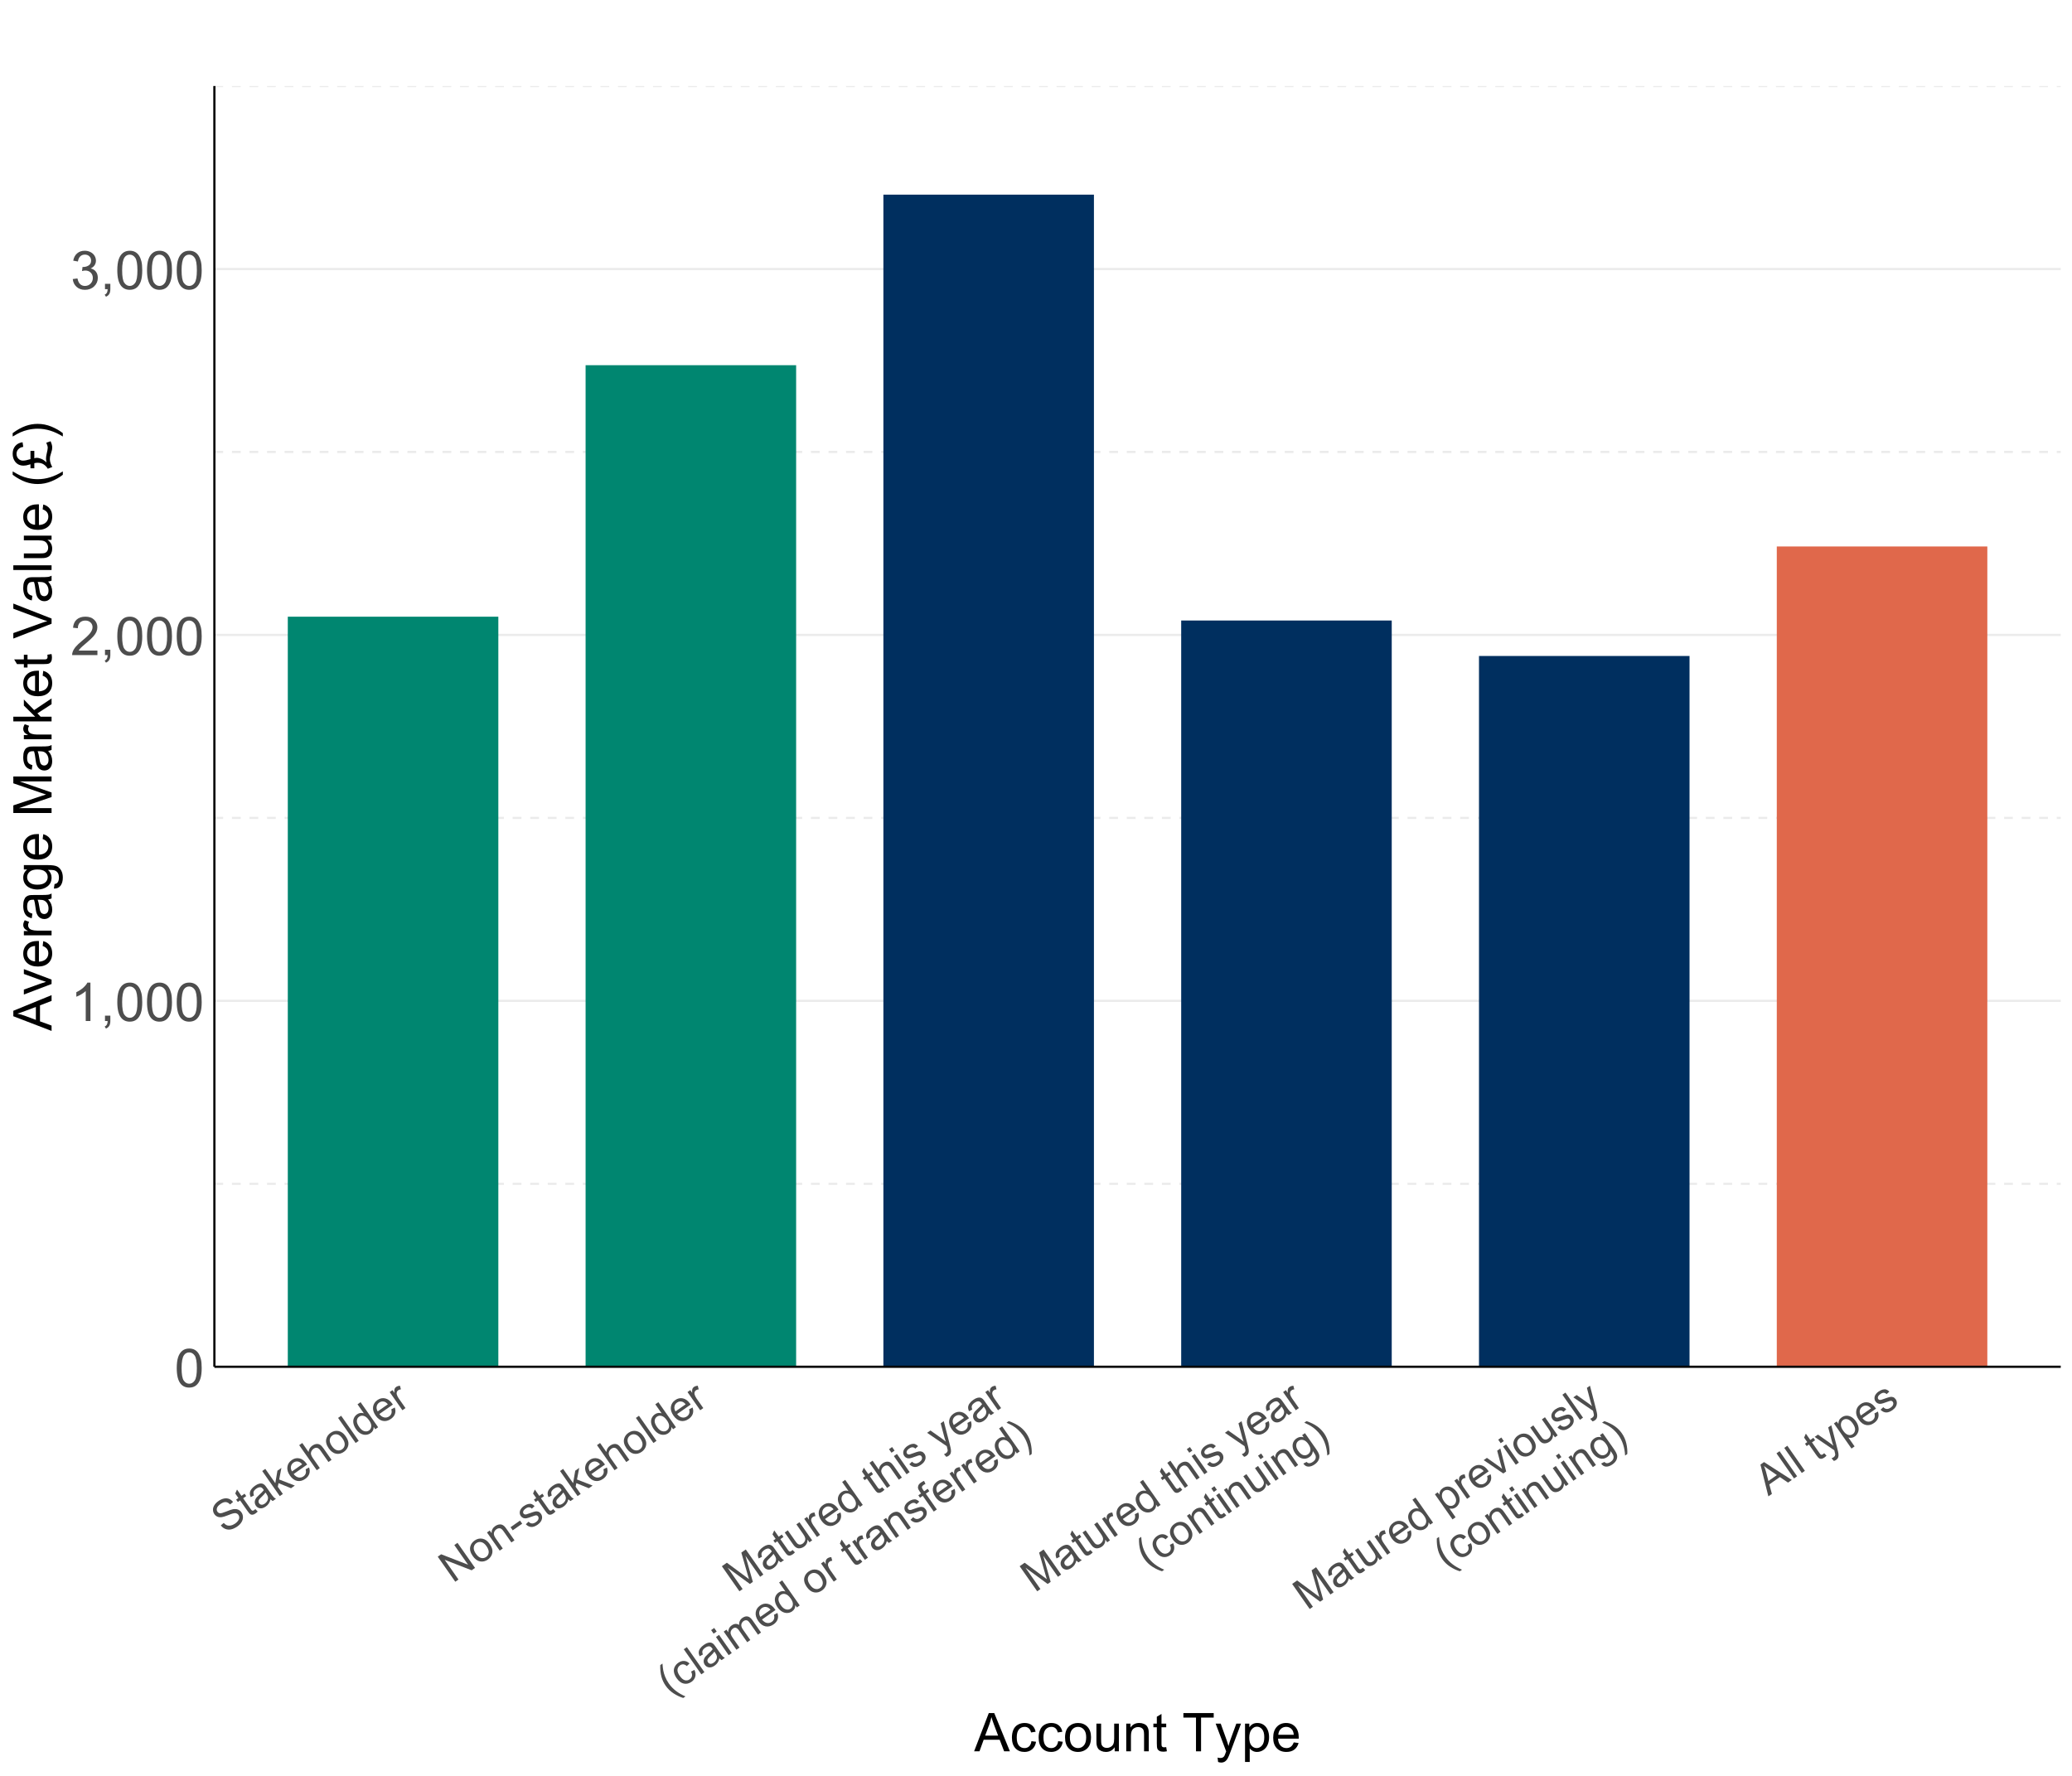
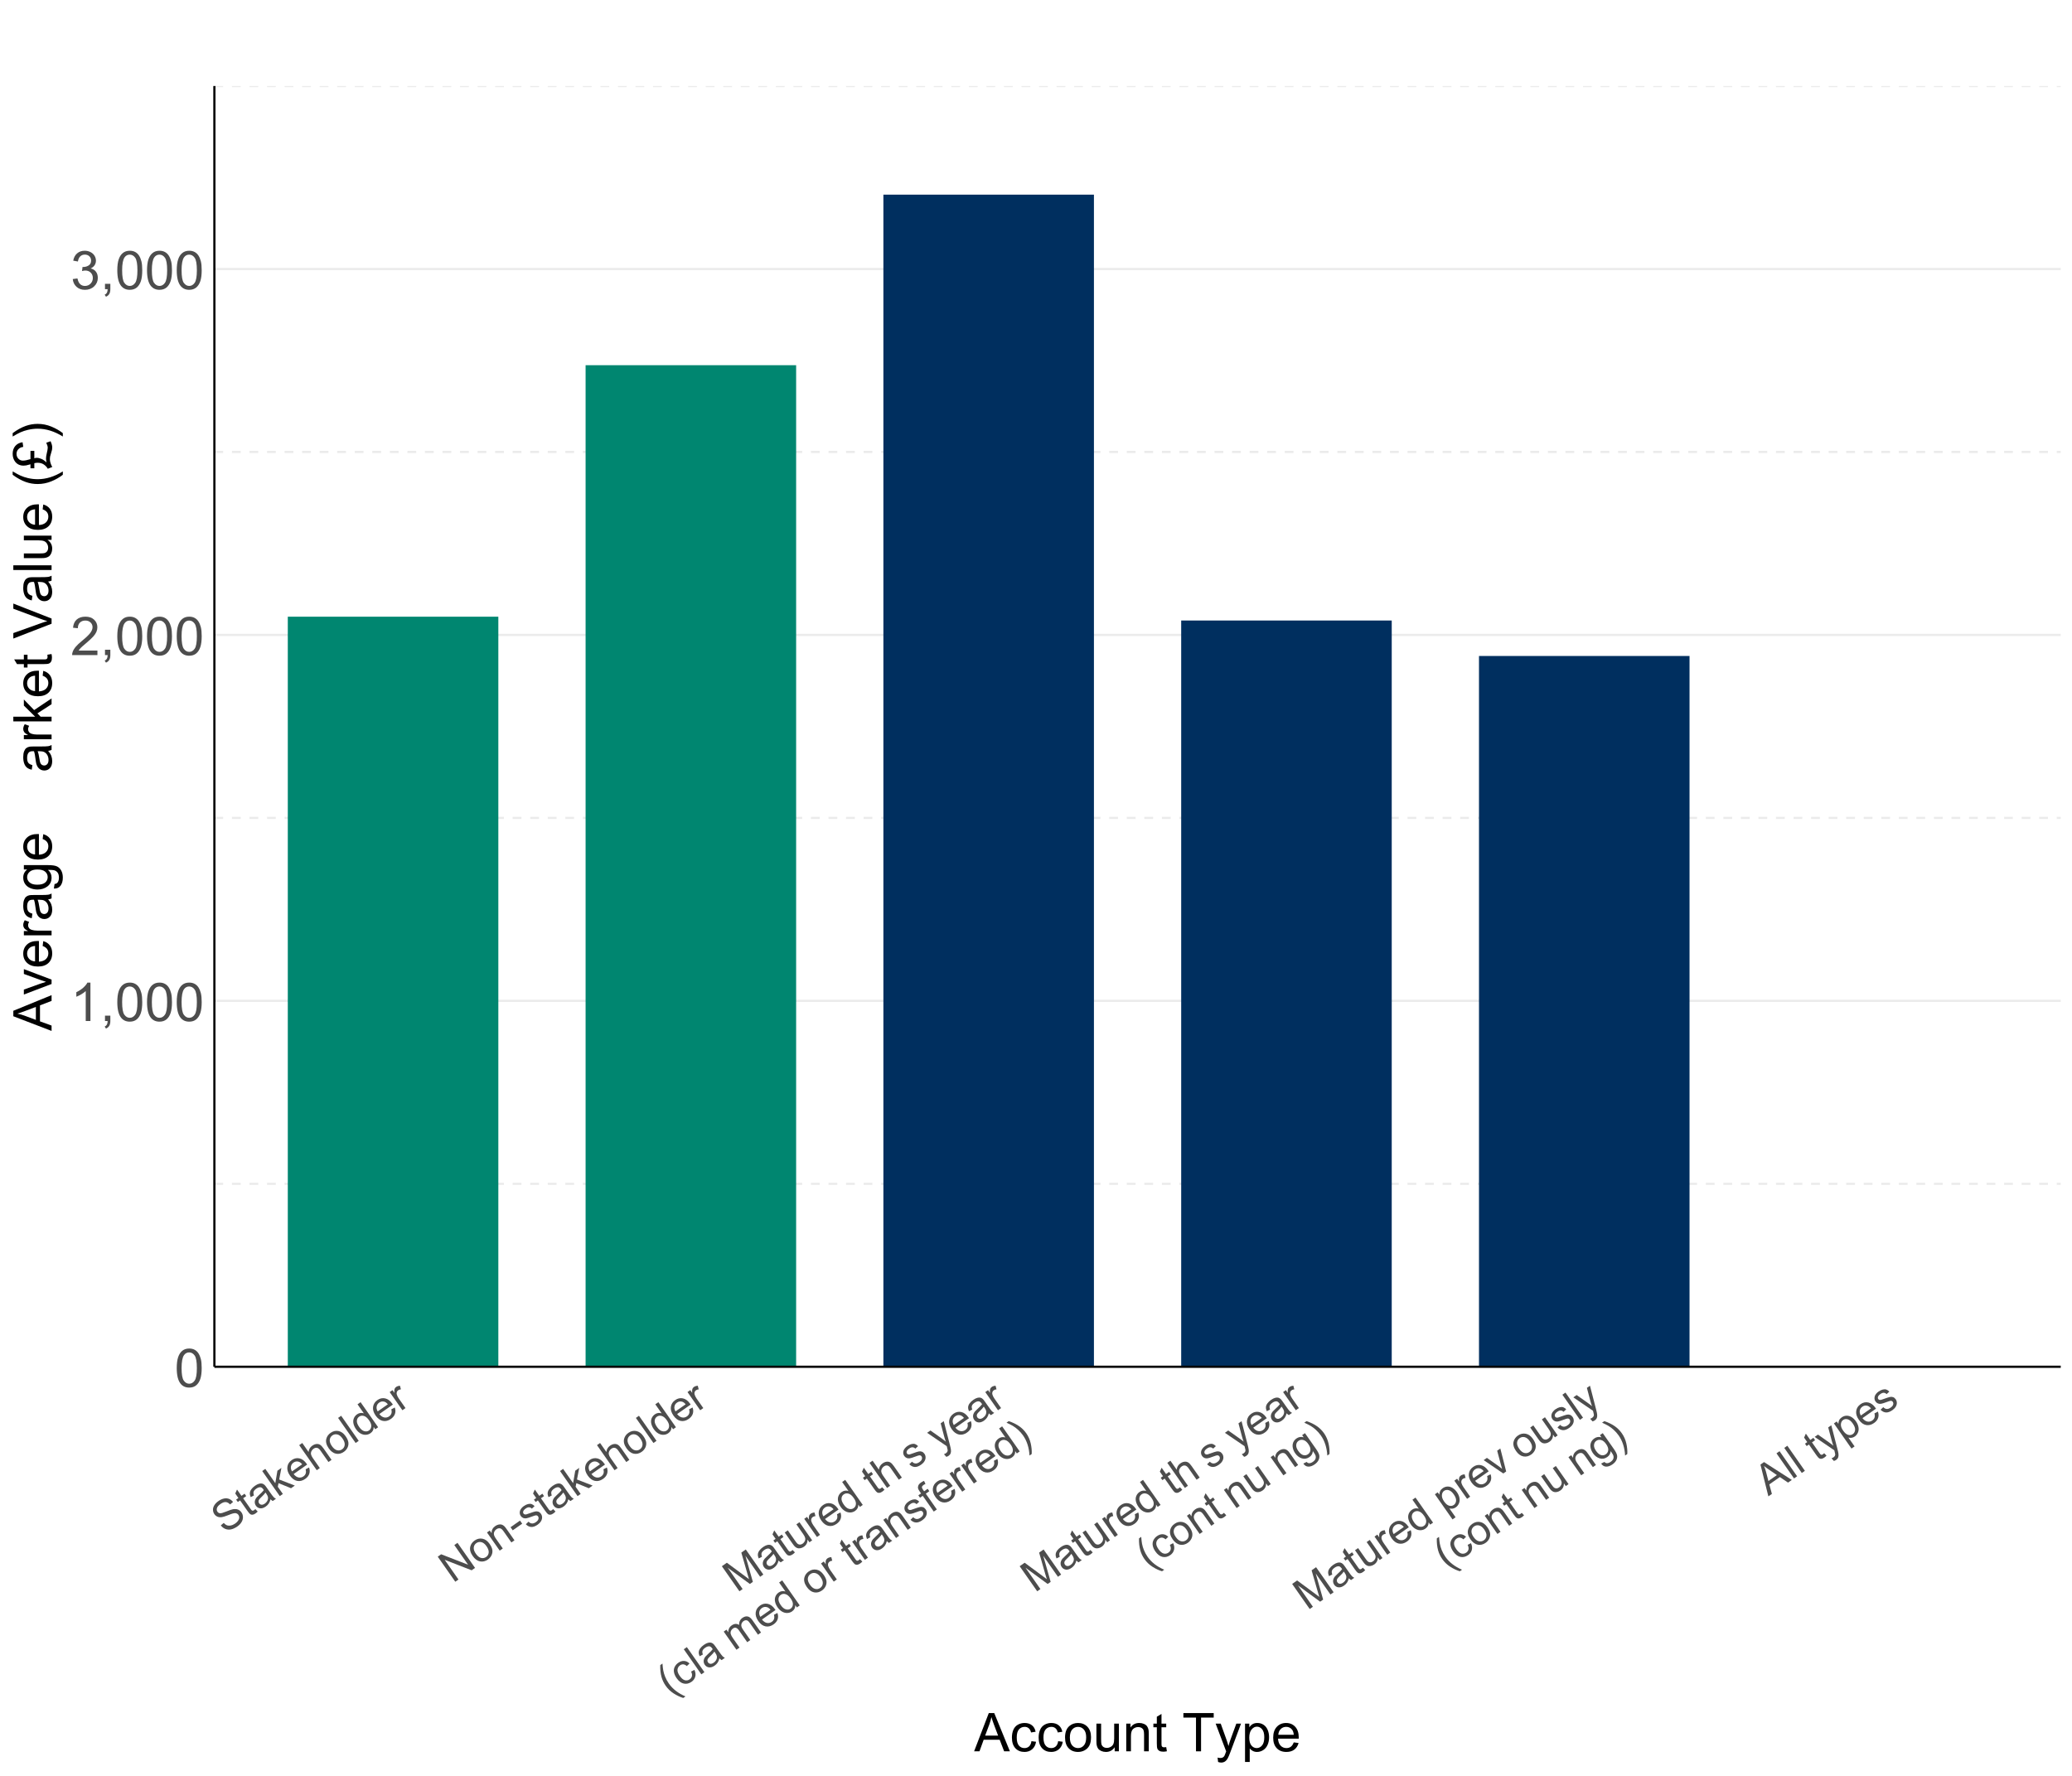
<svg xmlns="http://www.w3.org/2000/svg" xmlns:xlink="http://www.w3.org/1999/xlink" width="1008" height="864" viewBox="0 0 1008 864">
  <defs>
    <g>
      <g id="glyph-0-0">
        <path d="M 1.078 -9.18 C 1.078 -11.379 1.305 -13.148 1.758 -14.492 C 2.211 -15.832 2.883 -16.867 3.777 -17.594 C 4.668 -18.324 5.793 -18.688 7.148 -18.688 C 8.145 -18.688 9.023 -18.488 9.773 -18.086 C 10.527 -17.684 11.152 -17.102 11.641 -16.344 C 12.133 -15.586 12.516 -14.664 12.797 -13.578 C 13.078 -12.488 13.215 -11.023 13.215 -9.18 C 13.215 -6.996 12.992 -5.234 12.543 -3.891 C 12.094 -2.551 11.422 -1.512 10.531 -0.781 C 9.637 -0.047 8.512 0.316 7.148 0.316 C 5.352 0.316 3.945 -0.324 2.922 -1.613 C 1.691 -3.16 1.078 -5.684 1.078 -9.18 M 3.43 -9.18 C 3.43 -6.125 3.785 -4.09 4.5 -3.078 C 5.215 -2.066 6.098 -1.562 7.148 -1.562 C 8.195 -1.562 9.078 -2.07 9.793 -3.086 C 10.508 -4.102 10.867 -6.133 10.867 -9.18 C 10.867 -12.242 10.508 -14.277 9.793 -15.285 C 9.078 -16.293 8.188 -16.797 7.121 -16.797 C 6.074 -16.797 5.234 -16.352 4.609 -15.461 C 3.82 -14.328 3.43 -12.234 3.43 -9.18 Z M 3.43 -9.18 " />
      </g>
      <g id="glyph-0-1">
        <path d="M 9.688 0 L 7.402 0 L 7.402 -14.562 C 6.852 -14.035 6.129 -13.512 5.238 -12.988 C 4.344 -12.461 3.543 -12.07 2.832 -11.805 L 2.832 -14.016 C 4.109 -14.617 5.227 -15.344 6.184 -16.199 C 7.141 -17.055 7.816 -17.883 8.215 -18.688 L 9.688 -18.688 Z M 9.688 0 " />
      </g>
      <g id="glyph-0-2">
        <path d="M 2.312 0 L 2.312 -2.602 L 4.914 -2.602 L 4.914 0 C 4.914 0.957 4.742 1.73 4.406 2.316 C 4.066 2.906 3.531 3.359 2.793 3.68 L 2.156 2.703 C 2.641 2.492 2.996 2.18 3.227 1.77 C 3.453 1.359 3.578 0.77 3.605 0 Z M 2.312 0 " />
      </g>
      <g id="glyph-0-3">
        <path d="M 13.09 -2.195 L 13.09 0 L 0.789 0 C 0.77 -0.551 0.859 -1.078 1.055 -1.586 C 1.367 -2.426 1.867 -3.25 2.559 -4.062 C 3.246 -4.875 4.246 -5.812 5.547 -6.883 C 7.57 -8.539 8.938 -9.855 9.648 -10.824 C 10.359 -11.793 10.715 -12.707 10.715 -13.57 C 10.715 -14.477 10.391 -15.242 9.742 -15.863 C 9.098 -16.484 8.25 -16.797 7.211 -16.797 C 6.109 -16.797 5.23 -16.465 4.57 -15.805 C 3.91 -15.145 3.574 -14.23 3.566 -13.062 L 1.219 -13.305 C 1.379 -15.055 1.984 -16.391 3.035 -17.309 C 4.082 -18.227 5.492 -18.688 7.262 -18.688 C 9.047 -18.688 10.461 -18.191 11.5 -17.203 C 12.543 -16.211 13.062 -14.984 13.062 -13.52 C 13.062 -12.777 12.91 -12.043 12.605 -11.324 C 12.301 -10.605 11.797 -9.848 11.09 -9.051 C 10.383 -8.258 9.207 -7.164 7.566 -5.777 C 6.195 -4.625 5.316 -3.844 4.926 -3.434 C 4.535 -3.023 4.215 -2.609 3.961 -2.195 Z M 13.09 -2.195 " />
      </g>
      <g id="glyph-0-4">
        <path d="M 1.094 -4.914 L 3.375 -5.219 C 3.641 -3.922 4.086 -2.988 4.715 -2.418 C 5.348 -1.848 6.113 -1.562 7.02 -1.562 C 8.094 -1.562 9.004 -1.934 9.742 -2.68 C 10.484 -3.422 10.855 -4.348 10.855 -5.445 C 10.855 -6.496 10.512 -7.359 9.828 -8.043 C 9.141 -8.723 8.27 -9.062 7.211 -9.062 C 6.781 -9.062 6.242 -8.98 5.598 -8.812 L 5.852 -10.816 C 6.004 -10.801 6.129 -10.789 6.219 -10.789 C 7.195 -10.789 8.07 -11.047 8.848 -11.555 C 9.629 -12.062 10.016 -12.844 10.016 -13.902 C 10.016 -14.738 9.734 -15.434 9.164 -15.984 C 8.598 -16.535 7.867 -16.809 6.969 -16.809 C 6.082 -16.809 5.34 -16.531 4.75 -15.969 C 4.156 -15.414 3.773 -14.574 3.605 -13.457 L 1.32 -13.863 C 1.602 -15.395 2.234 -16.582 3.227 -17.426 C 4.215 -18.266 5.445 -18.688 6.918 -18.688 C 7.934 -18.688 8.871 -18.469 9.727 -18.035 C 10.578 -17.598 11.234 -17.004 11.688 -16.25 C 12.141 -15.496 12.367 -14.695 12.367 -13.852 C 12.367 -13.047 12.148 -12.312 11.719 -11.656 C 11.285 -10.992 10.648 -10.469 9.801 -10.078 C 10.902 -9.828 11.758 -9.301 12.367 -8.5 C 12.977 -7.699 13.281 -6.699 13.281 -5.496 C 13.281 -3.871 12.688 -2.496 11.5 -1.363 C 10.316 -0.234 8.82 0.328 7.008 0.328 C 5.375 0.328 4.02 -0.156 2.938 -1.129 C 1.859 -2.102 1.242 -3.363 1.094 -4.914 Z M 1.094 -4.914 " />
      </g>
      <g id="glyph-0-5">
        <path d="M -0.039 0 L 7.109 -18.609 L 9.762 -18.609 L 17.379 0 L 14.574 0 L 12.402 -5.637 L 4.621 -5.637 L 2.578 0 L -0.039 0 M 5.332 -7.641 L 11.641 -7.641 L 9.699 -12.797 C 9.105 -14.363 8.668 -15.648 8.379 -16.656 C 8.141 -15.461 7.809 -14.277 7.375 -13.102 Z M 5.332 -7.641 " />
      </g>
      <g id="glyph-0-6">
        <path d="M 10.512 -4.938 L 12.758 -4.648 C 12.512 -3.098 11.887 -1.887 10.875 -1.008 C 9.863 -0.133 8.621 0.305 7.148 0.305 C 5.301 0.305 3.82 -0.297 2.699 -1.504 C 1.578 -2.711 1.016 -4.438 1.016 -6.691 C 1.016 -8.145 1.258 -9.422 1.738 -10.512 C 2.223 -11.602 2.957 -12.422 3.941 -12.969 C 4.93 -13.516 6 -13.789 7.16 -13.789 C 8.625 -13.789 9.82 -13.418 10.754 -12.676 C 11.684 -11.938 12.281 -10.883 12.543 -9.523 L 10.32 -9.18 C 10.109 -10.086 9.734 -10.766 9.199 -11.223 C 8.66 -11.68 8.012 -11.906 7.25 -11.906 C 6.098 -11.906 5.164 -11.496 4.445 -10.672 C 3.723 -9.844 3.363 -8.539 3.363 -6.754 C 3.363 -4.941 3.711 -3.625 4.406 -2.805 C 5.098 -1.984 6.004 -1.574 7.121 -1.574 C 8.02 -1.574 8.77 -1.848 9.367 -2.398 C 9.969 -2.949 10.352 -3.797 10.512 -4.938 Z M 10.512 -4.938 " />
      </g>
      <g id="glyph-0-7">
        <path d="M 0.863 -6.742 C 0.863 -9.238 1.559 -11.086 2.945 -12.289 C 4.105 -13.289 5.52 -13.789 7.188 -13.789 C 9.039 -13.789 10.555 -13.18 11.73 -11.965 C 12.906 -10.75 13.496 -9.074 13.496 -6.93 C 13.496 -5.195 13.234 -3.832 12.715 -2.836 C 12.195 -1.844 11.438 -1.07 10.441 -0.52 C 9.449 0.031 8.363 0.305 7.188 0.305 C 5.297 0.305 3.773 -0.301 2.609 -1.512 C 1.445 -2.723 0.863 -4.465 0.863 -6.742 M 3.211 -6.742 C 3.211 -5.016 3.59 -3.723 4.344 -2.863 C 5.094 -2.004 6.043 -1.574 7.188 -1.574 C 8.32 -1.574 9.262 -2.008 10.016 -2.867 C 10.77 -3.734 11.148 -5.047 11.148 -6.816 C 11.148 -8.484 10.77 -9.746 10.012 -10.605 C 9.254 -11.465 8.312 -11.895 7.188 -11.895 C 6.043 -11.895 5.094 -11.469 4.344 -10.613 C 3.59 -9.758 3.211 -8.469 3.211 -6.742 Z M 3.211 -6.742 " />
      </g>
      <g id="glyph-0-8">
        <path d="M 10.551 0 L 10.551 -1.98 C 9.5 -0.457 8.074 0.305 6.273 0.305 C 5.477 0.305 4.734 0.152 4.043 -0.152 C 3.355 -0.457 2.84 -0.84 2.508 -1.301 C 2.172 -1.762 1.938 -2.328 1.805 -2.996 C 1.711 -3.445 1.664 -4.156 1.664 -5.129 L 1.664 -13.484 L 3.949 -13.484 L 3.949 -6.004 C 3.949 -4.812 3.996 -4.008 4.086 -3.594 C 4.23 -2.992 4.535 -2.52 5 -2.176 C 5.469 -1.836 6.043 -1.664 6.727 -1.664 C 7.414 -1.664 8.059 -1.84 8.656 -2.191 C 9.258 -2.543 9.684 -3.02 9.934 -3.625 C 10.184 -4.23 10.309 -5.109 10.309 -6.258 L 10.309 -13.484 L 12.594 -13.484 L 12.594 0 Z M 10.551 0 " />
      </g>
      <g id="glyph-0-9">
        <path d="M 1.715 0 L 1.715 -13.484 L 3.77 -13.484 L 3.77 -11.566 C 4.762 -13.047 6.191 -13.789 8.062 -13.789 C 8.875 -13.789 9.621 -13.641 10.301 -13.348 C 10.984 -13.059 11.492 -12.676 11.832 -12.199 C 12.172 -11.727 12.406 -11.164 12.543 -10.512 C 12.629 -10.09 12.672 -9.348 12.672 -8.289 L 12.672 0 L 10.383 0 L 10.383 -8.203 C 10.383 -9.133 10.297 -9.828 10.117 -10.289 C 9.941 -10.75 9.625 -11.117 9.172 -11.395 C 8.719 -11.668 8.188 -11.805 7.578 -11.805 C 6.605 -11.805 5.766 -11.496 5.059 -10.879 C 4.352 -10.262 4 -9.09 4 -7.363 L 4 0 Z M 1.715 0 " />
      </g>
      <g id="glyph-0-10">
        <path d="M 6.703 -2.043 L 7.031 -0.023 C 6.391 0.109 5.812 0.18 5.305 0.18 C 4.477 0.18 3.836 0.047 3.375 -0.215 C 2.922 -0.477 2.598 -0.824 2.414 -1.25 C 2.227 -1.68 2.133 -2.578 2.133 -3.949 L 2.133 -11.703 L 0.457 -11.703 L 0.457 -13.484 L 2.133 -13.484 L 2.133 -16.82 L 4.406 -18.191 L 4.406 -13.484 L 6.703 -13.484 L 6.703 -11.703 L 4.406 -11.703 L 4.406 -3.82 C 4.406 -3.168 4.445 -2.75 4.527 -2.562 C 4.605 -2.379 4.738 -2.23 4.918 -2.121 C 5.102 -2.012 5.363 -1.953 5.699 -1.953 C 5.953 -1.953 6.289 -1.984 6.703 -2.043 Z M 6.703 -2.043 " />
      </g>
      <g id="glyph-0-11">
</g>
      <g id="glyph-0-12">
        <path d="M 6.742 0 L 6.742 -16.414 L 0.609 -16.414 L 0.609 -18.609 L 15.359 -18.609 L 15.359 -16.414 L 9.203 -16.414 L 9.203 0 Z M 6.742 0 " />
      </g>
      <g id="glyph-0-13">
        <path d="M 1.613 5.191 L 1.359 3.047 C 1.859 3.184 2.293 3.25 2.664 3.25 C 3.172 3.25 3.578 3.164 3.883 2.996 C 4.188 2.828 4.438 2.59 4.633 2.285 C 4.777 2.055 5.012 1.488 5.332 0.586 C 5.375 0.457 5.441 0.27 5.535 0.023 L 0.418 -13.484 L 2.883 -13.484 L 5.688 -5.676 C 6.051 -4.684 6.379 -3.645 6.664 -2.551 C 6.926 -3.602 7.242 -4.625 7.605 -5.625 L 10.484 -13.484 L 12.773 -13.484 L 7.641 0.227 C 7.094 1.711 6.664 2.73 6.359 3.289 C 5.953 4.043 5.488 4.594 4.965 4.945 C 4.438 5.297 3.812 5.473 3.086 5.473 C 2.645 5.473 2.152 5.379 1.613 5.191 Z M 1.613 5.191 " />
      </g>
      <g id="glyph-0-14">
        <path d="M 1.715 5.168 L 1.715 -13.484 L 3.797 -13.484 L 3.797 -11.73 C 4.285 -12.414 4.84 -12.93 5.461 -13.273 C 6.078 -13.617 6.824 -13.789 7.707 -13.789 C 8.855 -13.789 9.871 -13.492 10.754 -12.898 C 11.633 -12.305 12.297 -11.469 12.746 -10.391 C 13.195 -9.312 13.418 -8.129 13.418 -6.844 C 13.418 -5.465 13.172 -4.223 12.676 -3.117 C 12.18 -2.012 11.461 -1.164 10.52 -0.578 C 9.574 0.012 8.582 0.305 7.539 0.305 C 6.781 0.305 6.098 0.145 5.492 -0.18 C 4.887 -0.5 4.387 -0.906 4 -1.398 L 4 5.168 L 1.715 5.168 M 3.781 -6.664 C 3.781 -4.93 4.133 -3.648 4.836 -2.82 C 5.539 -1.988 6.391 -1.574 7.391 -1.574 C 8.406 -1.574 9.273 -2.004 9.996 -2.863 C 10.723 -3.723 11.082 -5.055 11.082 -6.855 C 11.082 -8.574 10.73 -9.859 10.023 -10.715 C 9.316 -11.57 8.473 -11.996 7.492 -11.996 C 6.516 -11.996 5.656 -11.543 4.906 -10.633 C 4.156 -9.723 3.781 -8.398 3.781 -6.664 Z M 3.781 -6.664 " />
      </g>
      <g id="glyph-0-15">
        <path d="M 10.945 -4.344 L 13.305 -4.051 C 12.934 -2.672 12.242 -1.598 11.234 -0.836 C 10.227 -0.078 8.941 0.305 7.375 0.305 C 5.402 0.305 3.84 -0.301 2.684 -1.516 C 1.531 -2.73 0.953 -4.434 0.953 -6.625 C 0.953 -8.895 1.535 -10.656 2.703 -11.906 C 3.871 -13.16 5.387 -13.789 7.25 -13.789 C 9.051 -13.789 10.523 -13.172 11.668 -11.945 C 12.809 -10.719 13.383 -8.992 13.383 -6.766 C 13.383 -6.633 13.375 -6.43 13.367 -6.156 L 3.312 -6.156 C 3.398 -4.676 3.816 -3.543 4.57 -2.754 C 5.324 -1.969 6.262 -1.574 7.391 -1.574 C 8.227 -1.574 8.941 -1.793 9.535 -2.234 C 10.125 -2.676 10.598 -3.375 10.945 -4.344 M 3.441 -8.035 L 10.969 -8.035 C 10.867 -9.172 10.578 -10.02 10.105 -10.586 C 9.379 -11.469 8.434 -11.906 7.273 -11.906 C 6.227 -11.906 5.344 -11.559 4.629 -10.855 C 3.914 -10.152 3.516 -9.211 3.441 -8.035 Z M 3.441 -8.035 " />
      </g>
      <g id="glyph-1-0">
        <path d="M -1.977 -4.453 L -0.551 -5.652 C -0.051 -5.094 0.469 -4.711 1.004 -4.504 C 1.543 -4.297 2.172 -4.27 2.898 -4.414 C 3.621 -4.562 4.328 -4.879 5.023 -5.363 C 5.637 -5.797 6.117 -6.266 6.461 -6.781 C 6.805 -7.293 6.98 -7.789 6.984 -8.27 C 6.992 -8.75 6.863 -9.18 6.602 -9.555 C 6.332 -9.938 5.988 -10.195 5.566 -10.324 C 5.145 -10.457 4.609 -10.438 3.965 -10.277 C 3.547 -10.176 2.684 -9.867 1.375 -9.352 C 0.066 -8.836 -0.895 -8.539 -1.512 -8.465 C -2.309 -8.359 -3.008 -8.434 -3.609 -8.688 C -4.211 -8.938 -4.707 -9.344 -5.102 -9.906 C -5.531 -10.52 -5.762 -11.219 -5.785 -12 C -5.812 -12.777 -5.586 -13.543 -5.109 -14.289 C -4.633 -15.035 -3.98 -15.699 -3.16 -16.273 C -2.258 -16.906 -1.359 -17.316 -0.465 -17.512 C 0.43 -17.703 1.262 -17.645 2.031 -17.34 C 2.797 -17.035 3.445 -16.535 3.973 -15.84 L 2.508 -14.637 C 1.887 -15.352 1.195 -15.734 0.441 -15.793 C -0.316 -15.852 -1.16 -15.555 -2.098 -14.895 C -3.074 -14.215 -3.66 -13.535 -3.855 -12.867 C -4.055 -12.195 -3.973 -11.609 -3.621 -11.102 C -3.312 -10.664 -2.902 -10.414 -2.391 -10.352 C -1.879 -10.289 -0.867 -10.566 0.652 -11.188 C 2.172 -11.809 3.254 -12.18 3.898 -12.301 C 4.836 -12.469 5.652 -12.422 6.34 -12.156 C 7.031 -11.895 7.605 -11.434 8.062 -10.777 C 8.516 -10.129 8.758 -9.387 8.789 -8.555 C 8.82 -7.719 8.598 -6.898 8.125 -6.094 C 7.652 -5.285 6.98 -4.578 6.109 -3.969 C 5.008 -3.195 3.969 -2.711 3 -2.508 C 2.027 -2.309 1.102 -2.383 0.227 -2.73 C -0.648 -3.082 -1.387 -3.656 -1.977 -4.453 Z M -1.977 -4.453 " />
      </g>
      <g id="glyph-1-1">
        <path d="M 3.453 -4.414 L 4.598 -3.242 C 4.238 -2.859 3.891 -2.551 3.559 -2.32 C 3.016 -1.938 2.535 -1.73 2.113 -1.691 C 1.695 -1.652 1.324 -1.73 1.008 -1.926 C 0.688 -2.121 0.215 -2.668 -0.414 -3.566 L -3.973 -8.648 L -5.07 -7.879 L -5.887 -9.047 L -4.789 -9.812 L -6.32 -12.004 L -5.461 -13.941 L -3.301 -10.855 L -1.793 -11.91 L -0.977 -10.746 L -2.484 -9.691 L 1.133 -4.527 C 1.434 -4.098 1.652 -3.844 1.789 -3.758 C 1.926 -3.672 2.082 -3.637 2.25 -3.648 C 2.422 -3.656 2.617 -3.742 2.84 -3.898 C 3.004 -4.012 3.211 -4.188 3.453 -4.414 Z M 3.453 -4.414 " />
      </g>
      <g id="glyph-1-2">
        <path d="M 6.125 -5.914 C 5.902 -5.055 5.602 -4.348 5.223 -3.793 C 4.848 -3.238 4.363 -2.758 3.777 -2.348 C 2.805 -1.668 1.895 -1.383 1.039 -1.492 C 0.188 -1.598 -0.5 -2.023 -1.016 -2.762 C -1.32 -3.191 -1.496 -3.656 -1.551 -4.152 C -1.605 -4.648 -1.547 -5.117 -1.379 -5.555 C -1.211 -5.996 -0.969 -6.41 -0.645 -6.801 C -0.406 -7.086 -0.016 -7.469 0.527 -7.957 C 1.637 -8.949 2.406 -9.742 2.836 -10.344 C 2.699 -10.551 2.609 -10.684 2.57 -10.738 C 2.145 -11.352 1.703 -11.68 1.246 -11.734 C 0.625 -11.805 -0.062 -11.574 -0.816 -11.047 C -1.52 -10.551 -1.953 -10.066 -2.117 -9.582 C -2.281 -9.102 -2.223 -8.492 -1.945 -7.75 L -3.547 -6.926 C -3.855 -7.645 -3.988 -8.305 -3.953 -8.906 C -3.918 -9.504 -3.684 -10.109 -3.254 -10.723 C -2.824 -11.332 -2.227 -11.906 -1.469 -12.438 C -0.715 -12.965 -0.039 -13.305 0.559 -13.457 C 1.152 -13.609 1.656 -13.629 2.066 -13.516 C 2.477 -13.402 2.871 -13.172 3.246 -12.824 C 3.473 -12.605 3.82 -12.16 4.289 -11.496 L 5.688 -9.5 C 6.66 -8.105 7.309 -7.25 7.629 -6.926 C 7.953 -6.602 8.328 -6.336 8.754 -6.129 L 7.188 -5.031 C 6.816 -5.234 6.461 -5.527 6.125 -5.914 M 3.66 -9.172 C 3.27 -8.566 2.586 -7.809 1.609 -6.891 C 1.055 -6.371 0.691 -5.969 0.512 -5.68 C 0.336 -5.387 0.25 -5.09 0.262 -4.777 C 0.273 -4.469 0.371 -4.18 0.555 -3.922 C 0.832 -3.52 1.215 -3.293 1.707 -3.238 C 2.195 -3.184 2.73 -3.363 3.312 -3.77 C 3.887 -4.172 4.312 -4.66 4.586 -5.227 C 4.859 -5.793 4.945 -6.367 4.852 -6.953 C 4.773 -7.406 4.504 -7.961 4.043 -8.621 Z M 3.66 -9.172 " />
      </g>
      <g id="glyph-1-3">
        <path d="M 1.133 -0.793 L -7.41 -12.988 L -5.91 -14.039 L -1.043 -7.082 L -0.012 -13.156 L 1.926 -14.516 L 0.844 -8.871 L 8.453 -5.918 L 6.605 -4.625 L 0.523 -7.098 L 0.176 -5.344 L 2.629 -1.84 Z M 1.133 -0.793 " />
      </g>
      <g id="glyph-1-4">
        <path d="M 5.18 -7.867 L 6.859 -8.758 C 7.25 -7.684 7.289 -6.664 6.977 -5.703 C 6.668 -4.742 6 -3.902 4.973 -3.184 C 3.68 -2.281 2.379 -1.961 1.062 -2.227 C -0.25 -2.492 -1.41 -3.344 -2.418 -4.781 C -3.457 -6.266 -3.883 -7.688 -3.691 -9.043 C -3.5 -10.402 -2.797 -11.508 -1.574 -12.359 C -0.395 -13.188 0.852 -13.461 2.164 -13.184 C 3.477 -12.902 4.641 -12.031 5.664 -10.574 C 5.727 -10.484 5.816 -10.352 5.934 -10.168 L -0.652 -5.555 C 0.082 -4.625 0.875 -4.074 1.73 -3.902 C 2.586 -3.73 3.383 -3.906 4.121 -4.422 C 4.668 -4.805 5.035 -5.277 5.223 -5.84 C 5.41 -6.398 5.395 -7.074 5.18 -7.867 M -1.434 -6.844 L 3.5 -10.301 C 2.914 -10.996 2.336 -11.422 1.766 -11.574 C 0.883 -11.816 0.062 -11.672 -0.695 -11.141 C -1.387 -10.66 -1.801 -10.023 -1.949 -9.238 C -2.094 -8.449 -1.922 -7.652 -1.434 -6.844 Z M -1.434 -6.844 " />
      </g>
      <g id="glyph-1-5">
        <path d="M 1.125 -0.785 L -7.418 -12.984 L -5.918 -14.031 L -2.855 -9.656 C -2.723 -10.953 -2.125 -11.977 -1.059 -12.723 C -0.406 -13.18 0.254 -13.449 0.918 -13.531 C 1.578 -13.609 2.176 -13.496 2.699 -13.188 C 3.227 -12.875 3.793 -12.289 4.398 -11.426 L 8.32 -5.824 L 6.82 -4.777 L 2.902 -10.375 C 2.379 -11.125 1.832 -11.555 1.27 -11.668 C 0.707 -11.785 0.129 -11.633 -0.465 -11.219 C -0.91 -10.906 -1.246 -10.5 -1.477 -9.996 C -1.707 -9.492 -1.766 -8.984 -1.656 -8.473 C -1.547 -7.965 -1.25 -7.363 -0.766 -6.668 L 2.621 -1.836 Z M 1.125 -0.785 " />
      </g>
      <g id="glyph-1-6">
        <path d="M -2.527 -4.812 C -3.672 -6.449 -4.066 -7.98 -3.707 -9.406 C -3.406 -10.59 -2.711 -11.566 -1.617 -12.332 C -0.402 -13.184 0.867 -13.48 2.195 -13.223 C 3.523 -12.969 4.68 -12.137 5.664 -10.734 C 6.461 -9.598 6.914 -8.586 7.031 -7.695 C 7.145 -6.805 7.004 -5.949 6.605 -5.133 C 6.203 -4.316 5.621 -3.637 4.848 -3.098 C 3.613 -2.23 2.336 -1.93 1.016 -2.188 C -0.301 -2.445 -1.484 -3.32 -2.527 -4.812 M -0.988 -5.891 C -0.195 -4.762 0.645 -4.086 1.531 -3.867 C 2.418 -3.652 3.238 -3.805 3.988 -4.328 C 4.73 -4.848 5.148 -5.566 5.246 -6.477 C 5.344 -7.387 4.988 -8.422 4.176 -9.582 C 3.41 -10.676 2.582 -11.328 1.691 -11.543 C 0.801 -11.758 -0.012 -11.609 -0.75 -11.094 C -1.5 -10.566 -1.922 -9.852 -2.023 -8.949 C -2.125 -8.043 -1.781 -7.023 -0.988 -5.891 Z M -0.988 -5.891 " />
      </g>
      <g id="glyph-1-7">
        <path d="M 1.09 -0.762 L -7.449 -12.961 L -5.953 -14.008 L 2.586 -1.812 Z M 1.09 -0.762 " />
      </g>
      <g id="glyph-1-8">
        <path d="M 6.855 -4.801 L 6.074 -5.914 C 6.129 -4.645 5.609 -3.633 4.523 -2.871 C 3.82 -2.379 3.035 -2.117 2.172 -2.094 C 1.312 -2.066 0.473 -2.289 -0.336 -2.758 C -1.148 -3.227 -1.871 -3.914 -2.504 -4.816 C -3.121 -5.699 -3.535 -6.602 -3.746 -7.527 C -3.953 -8.449 -3.898 -9.309 -3.578 -10.105 C -3.258 -10.898 -2.734 -11.551 -2.008 -12.059 C -1.477 -12.43 -0.922 -12.652 -0.352 -12.719 C 0.223 -12.785 0.766 -12.73 1.281 -12.551 L -1.785 -16.926 L -0.297 -17.969 L 8.246 -5.773 L 6.855 -4.801 M -0.965 -5.895 C -0.172 -4.762 0.656 -4.086 1.527 -3.859 C 2.395 -3.633 3.156 -3.746 3.805 -4.199 C 4.457 -4.66 4.828 -5.316 4.91 -6.172 C 4.992 -7.027 4.648 -8.004 3.879 -9.102 C 3.035 -10.312 2.18 -11.035 1.316 -11.273 C 0.457 -11.516 -0.316 -11.395 -1 -10.918 C -1.664 -10.453 -2.031 -9.789 -2.098 -8.934 C -2.164 -8.078 -1.785 -7.066 -0.965 -5.895 Z M -0.965 -5.895 " />
      </g>
      <g id="glyph-1-9">
        <path d="M 1.105 -0.773 L -5.078 -9.609 L -3.73 -10.555 L -2.793 -9.215 C -2.891 -10.082 -2.859 -10.719 -2.711 -11.121 C -2.559 -11.523 -2.309 -11.848 -1.957 -12.094 C -1.453 -12.445 -0.828 -12.645 -0.082 -12.688 L 0.375 -10.938 C -0.141 -10.898 -0.582 -10.75 -0.949 -10.492 C -1.277 -10.266 -1.504 -9.961 -1.625 -9.582 C -1.746 -9.203 -1.742 -8.797 -1.609 -8.371 C -1.402 -7.723 -1.078 -7.082 -0.637 -6.449 L 2.605 -1.824 Z M 1.105 -0.773 " />
      </g>
      <g id="glyph-1-10">
        <path d="M 1.297 -0.91 L -7.242 -13.105 L -5.586 -14.266 L 7.523 -9.176 L 0.82 -18.75 L 2.367 -19.832 L 10.906 -7.637 L 9.25 -6.477 L -3.867 -11.578 L 2.844 -1.992 Z M 1.297 -0.91 " />
      </g>
      <g id="glyph-1-11">
        <path d="M 1.125 -0.785 L -5.062 -9.621 L -3.715 -10.566 L -2.836 -9.309 C -2.867 -10.734 -2.27 -11.875 -1.043 -12.734 C -0.512 -13.105 0.047 -13.355 0.625 -13.477 C 1.207 -13.598 1.715 -13.578 2.156 -13.426 C 2.594 -13.27 3.008 -13.008 3.395 -12.645 C 3.645 -12.406 4.012 -11.941 4.5 -11.246 L 8.305 -5.812 L 6.805 -4.766 L 3.043 -10.141 C 2.613 -10.75 2.238 -11.164 1.91 -11.387 C 1.582 -11.605 1.207 -11.703 0.781 -11.676 C 0.359 -11.648 -0.051 -11.496 -0.449 -11.215 C -1.09 -10.77 -1.496 -10.18 -1.676 -9.453 C -1.855 -8.723 -1.551 -7.793 -0.758 -6.66 L 2.621 -1.836 Z M 1.125 -0.785 " />
      </g>
      <g id="glyph-1-12">
        <path d="M -2.023 -4.039 L -3.078 -5.547 L 1.523 -8.766 L 2.578 -7.262 Z M -2.023 -4.039 " />
      </g>
      <g id="glyph-1-13">
        <path d="M -1.324 -3.004 L -0.004 -4.273 C 0.492 -3.738 1.043 -3.445 1.645 -3.395 C 2.246 -3.348 2.887 -3.559 3.57 -4.039 C 4.258 -4.52 4.672 -5.016 4.809 -5.531 C 4.945 -6.043 4.879 -6.488 4.617 -6.863 C 4.379 -7.203 4.047 -7.367 3.617 -7.355 C 3.316 -7.344 2.688 -7.156 1.73 -6.789 C 0.438 -6.297 -0.492 -6.004 -1.059 -5.91 C -1.625 -5.816 -2.141 -5.871 -2.613 -6.074 C -3.082 -6.281 -3.469 -6.598 -3.77 -7.031 C -4.047 -7.426 -4.211 -7.852 -4.266 -8.312 C -4.32 -8.777 -4.27 -9.227 -4.113 -9.664 C -4.004 -10 -3.785 -10.367 -3.469 -10.77 C -3.148 -11.172 -2.762 -11.531 -2.301 -11.855 C -1.605 -12.34 -0.93 -12.668 -0.266 -12.832 C 0.398 -13 0.977 -13 1.465 -12.836 C 1.953 -12.668 2.445 -12.332 2.938 -11.828 L 1.613 -10.602 C 1.23 -11.012 0.789 -11.23 0.289 -11.262 C -0.207 -11.293 -0.746 -11.105 -1.328 -10.699 C -2.016 -10.219 -2.43 -9.762 -2.562 -9.328 C -2.699 -8.895 -2.66 -8.523 -2.445 -8.219 C -2.309 -8.023 -2.125 -7.895 -1.895 -7.824 C -1.66 -7.746 -1.375 -7.75 -1.043 -7.824 C -0.852 -7.875 -0.324 -8.055 0.551 -8.371 C 1.809 -8.828 2.707 -9.113 3.254 -9.227 C 3.797 -9.34 4.309 -9.309 4.789 -9.133 C 5.27 -8.953 5.688 -8.609 6.043 -8.102 C 6.395 -7.602 6.578 -7.031 6.594 -6.383 C 6.613 -5.738 6.43 -5.105 6.051 -4.48 C 5.672 -3.852 5.133 -3.297 4.441 -2.812 C 3.293 -2.008 2.25 -1.633 1.316 -1.691 C 0.379 -1.746 -0.5 -2.184 -1.324 -3.004 Z M -1.324 -3.004 " />
      </g>
      <g id="glyph-1-14">
        <path d="M 1.266 -0.887 L -7.277 -13.082 L -4.848 -14.781 L 4.086 -8.168 C 4.918 -7.551 5.531 -7.086 5.934 -6.77 C 5.762 -7.312 5.523 -8.113 5.215 -9.18 L 2.191 -19.711 L 4.363 -21.23 L 12.902 -9.035 L 11.348 -7.945 L 4.199 -18.152 L 7.805 -5.465 L 6.348 -4.445 L -4.449 -12.359 L 2.82 -1.977 Z M 1.266 -0.887 " />
      </g>
      <g id="glyph-1-15">
        <path d="M 6.914 -4.84 L 6.004 -6.141 C 6.016 -4.66 5.43 -3.504 4.25 -2.68 C 3.727 -2.312 3.172 -2.07 2.578 -1.957 C 1.988 -1.84 1.477 -1.855 1.047 -2.004 C 0.617 -2.152 0.203 -2.414 -0.195 -2.789 C -0.461 -3.043 -0.816 -3.488 -1.262 -4.125 L -5.098 -9.598 L -3.598 -10.648 L -0.168 -5.746 C 0.379 -4.965 0.777 -4.461 1.031 -4.23 C 1.398 -3.902 1.816 -3.734 2.277 -3.723 C 2.742 -3.711 3.195 -3.863 3.645 -4.176 C 4.094 -4.492 4.438 -4.902 4.668 -5.406 C 4.902 -5.914 4.961 -6.422 4.848 -6.934 C 4.734 -7.445 4.41 -8.078 3.883 -8.832 L 0.57 -13.566 L 2.066 -14.613 L 8.254 -5.777 Z M 6.914 -4.84 " />
      </g>
      <g id="glyph-1-16">
</g>
      <g id="glyph-1-17">
-         <path d="M -6.203 -11.266 L -7.41 -12.988 L -5.91 -14.039 L -4.707 -12.316 L -6.203 -11.266 M 1.133 -0.793 L -5.055 -9.629 L -3.559 -10.676 L 2.629 -1.84 Z M 1.133 -0.793 " />
-       </g>
+         </g>
      <g id="glyph-1-18">
        <path d="M 3.438 2.664 L 2.289 1.375 C 2.676 1.234 2.996 1.078 3.238 0.906 C 3.57 0.672 3.797 0.43 3.922 0.18 C 4.043 -0.07 4.098 -0.34 4.086 -0.629 C 4.074 -0.844 3.969 -1.324 3.762 -2.062 C 3.73 -2.168 3.691 -2.32 3.641 -2.523 L -5.91 -9.027 L -4.297 -10.156 L 1.125 -6.328 C 1.816 -5.848 2.508 -5.312 3.195 -4.73 C 2.887 -5.539 2.621 -6.352 2.402 -7.176 L 0.684 -13.648 L 2.184 -14.695 L 5.113 -3.355 C 5.434 -2.133 5.621 -1.27 5.676 -0.766 C 5.758 -0.082 5.703 0.492 5.523 0.961 C 5.34 1.434 5.008 1.836 4.531 2.172 C 4.242 2.371 3.879 2.535 3.438 2.664 Z M 3.438 2.664 " />
      </g>
      <g id="glyph-1-19">
        <path d="M 6.496 0.797 C 4.938 0.332 3.387 -0.398 1.836 -1.398 C 0.285 -2.395 -1.012 -3.641 -2.062 -5.141 C -2.984 -6.461 -3.656 -7.875 -4.078 -9.383 C -4.562 -11.137 -4.77 -13.074 -4.699 -15.195 L -3.629 -15.945 C -3.492 -14.324 -3.359 -13.188 -3.227 -12.543 C -3.031 -11.539 -2.738 -10.555 -2.348 -9.59 C -1.863 -8.383 -1.25 -7.258 -0.516 -6.211 C 1.352 -3.543 4.047 -1.457 7.57 0.043 Z M 6.496 0.797 " />
      </g>
      <g id="glyph-1-20">
        <path d="M 4.621 -8.059 L 6.23 -8.898 C 6.777 -7.773 6.922 -6.688 6.664 -5.652 C 6.402 -4.613 5.789 -3.754 4.824 -3.078 C 3.613 -2.234 2.367 -1.949 1.078 -2.223 C -0.211 -2.5 -1.371 -3.375 -2.406 -4.852 C -3.074 -5.805 -3.5 -6.75 -3.684 -7.688 C -3.867 -8.625 -3.762 -9.496 -3.367 -10.309 C -2.973 -11.117 -2.395 -11.789 -1.633 -12.32 C -0.676 -12.992 0.281 -13.301 1.23 -13.242 C 2.18 -13.184 3.055 -12.77 3.852 -11.996 L 2.551 -10.75 C 1.996 -11.246 1.441 -11.523 0.879 -11.574 C 0.316 -11.629 -0.215 -11.48 -0.715 -11.129 C -1.469 -10.602 -1.891 -9.902 -1.984 -9.031 C -2.078 -8.16 -1.715 -7.141 -0.895 -5.969 C -0.062 -4.781 0.77 -4.078 1.598 -3.859 C 2.43 -3.641 3.211 -3.785 3.945 -4.301 C 4.531 -4.711 4.898 -5.234 5.039 -5.871 C 5.18 -6.508 5.043 -7.238 4.621 -8.059 Z M 4.621 -8.059 " />
      </g>
      <g id="glyph-1-21">
        <path d="M 1.125 -0.785 L -5.062 -9.621 L -3.723 -10.559 L -2.855 -9.32 C -2.883 -9.945 -2.758 -10.555 -2.48 -11.141 C -2.203 -11.727 -1.773 -12.223 -1.184 -12.637 C -0.531 -13.094 0.102 -13.332 0.711 -13.355 C 1.32 -13.375 1.879 -13.203 2.395 -12.836 C 2.371 -14.355 2.918 -15.508 4.039 -16.293 C 4.918 -16.906 5.762 -17.137 6.57 -16.98 C 7.383 -16.824 8.141 -16.242 8.848 -15.234 L 13.094 -9.168 L 11.605 -8.125 L 7.707 -13.691 C 7.289 -14.293 6.938 -14.688 6.656 -14.883 C 6.375 -15.078 6.051 -15.168 5.684 -15.152 C 5.316 -15.133 4.961 -15.004 4.617 -14.762 C 3.996 -14.328 3.625 -13.762 3.504 -13.059 C 3.383 -12.359 3.641 -11.555 4.277 -10.645 L 7.871 -5.512 L 6.371 -4.461 L 2.352 -10.203 C 1.887 -10.867 1.414 -11.281 0.938 -11.445 C 0.461 -11.605 -0.055 -11.492 -0.609 -11.105 C -1.031 -10.809 -1.344 -10.426 -1.543 -9.953 C -1.746 -9.48 -1.781 -8.973 -1.641 -8.434 C -1.504 -7.895 -1.152 -7.223 -0.59 -6.418 L 2.621 -1.836 Z M 1.125 -0.785 " />
      </g>
      <g id="glyph-1-22">
        <path d="M 1.48 -1.035 L -3.891 -8.707 L -5.215 -7.781 L -6.027 -8.945 L -4.707 -9.871 L -5.363 -10.812 C -5.781 -11.406 -6.035 -11.883 -6.133 -12.246 C -6.262 -12.734 -6.227 -13.227 -6.031 -13.723 C -5.836 -14.219 -5.414 -14.695 -4.758 -15.152 C -4.336 -15.449 -3.836 -15.727 -3.258 -15.984 L -2.566 -14.52 C -2.914 -14.359 -3.23 -14.18 -3.508 -13.984 C -3.961 -13.668 -4.215 -13.344 -4.27 -13.02 C -4.32 -12.691 -4.16 -12.262 -3.789 -11.73 L -3.215 -10.914 L -1.496 -12.121 L -0.68 -10.957 L -2.402 -9.75 L 2.969 -2.078 Z M 1.48 -1.035 " />
      </g>
      <g id="glyph-1-23">
        <path d="M 4.617 2.113 L 3.543 2.863 C 3.336 -0.961 2.301 -4.207 0.434 -6.875 C -0.297 -7.918 -1.141 -8.867 -2.098 -9.727 C -2.871 -10.426 -3.691 -11.039 -4.566 -11.57 C -5.133 -11.918 -6.16 -12.438 -7.652 -13.125 L -6.582 -13.879 C -4.562 -13.215 -2.812 -12.359 -1.332 -11.305 C -0.059 -10.395 1.039 -9.281 1.965 -7.961 C 3.012 -6.461 3.738 -4.812 4.145 -3.016 C 4.551 -1.215 4.707 0.496 4.617 2.113 Z M 4.617 2.113 " />
      </g>
      <g id="glyph-1-24">
        <path d="M 1.359 0.137 L 2.969 -0.664 C 3.344 -0.258 3.742 -0.051 4.164 -0.039 C 4.73 -0.023 5.332 -0.238 5.977 -0.688 C 6.672 -1.176 7.109 -1.688 7.293 -2.23 C 7.473 -2.77 7.457 -3.336 7.242 -3.93 C 7.105 -4.289 6.691 -4.957 6.004 -5.926 C 5.891 -4.699 5.344 -3.742 4.367 -3.059 C 3.152 -2.207 1.906 -1.988 0.629 -2.398 C -0.652 -2.809 -1.723 -3.625 -2.578 -4.852 C -3.168 -5.695 -3.562 -6.578 -3.754 -7.508 C -3.949 -8.434 -3.895 -9.293 -3.586 -10.086 C -3.277 -10.879 -2.73 -11.551 -1.949 -12.098 C -0.906 -12.828 0.246 -13.008 1.516 -12.641 L 0.77 -13.707 L 2.148 -14.672 L 7.496 -7.035 C 8.461 -5.66 9.004 -4.586 9.125 -3.816 C 9.246 -3.047 9.121 -2.281 8.746 -1.523 C 8.371 -0.766 7.742 -0.078 6.855 0.543 C 5.801 1.281 4.781 1.641 3.801 1.621 C 2.82 1.602 2.008 1.109 1.359 0.137 M -1.117 -6.039 C -0.305 -4.879 0.52 -4.195 1.352 -3.984 C 2.184 -3.773 2.949 -3.91 3.641 -4.398 C 4.328 -4.879 4.719 -5.547 4.816 -6.402 C 4.91 -7.258 4.562 -8.254 3.77 -9.383 C 3.012 -10.465 2.203 -11.113 1.336 -11.328 C 0.473 -11.539 -0.297 -11.41 -0.973 -10.934 C -1.641 -10.469 -2.016 -9.801 -2.102 -8.938 C -2.191 -8.07 -1.863 -7.102 -1.117 -6.039 Z M -1.117 -6.039 " />
      </g>
      <g id="glyph-1-25">
        <path d="M 3.492 2.602 L -5.062 -9.621 L -3.699 -10.578 L -2.895 -9.43 C -2.887 -10.105 -2.762 -10.695 -2.512 -11.203 C -2.266 -11.711 -1.852 -12.168 -1.277 -12.57 C -0.523 -13.098 0.281 -13.371 1.129 -13.387 C 1.977 -13.402 2.797 -13.16 3.586 -12.66 C 4.375 -12.156 5.062 -11.484 5.652 -10.641 C 6.285 -9.738 6.695 -8.809 6.875 -7.859 C 7.059 -6.906 6.977 -6.023 6.629 -5.203 C 6.277 -4.387 5.766 -3.738 5.082 -3.262 C 4.582 -2.91 4.062 -2.703 3.516 -2.637 C 2.973 -2.57 2.461 -2.605 1.98 -2.75 L 4.992 1.551 L 3.492 2.602 M -0.578 -6.105 C 0.219 -4.965 1.035 -4.289 1.875 -4.066 C 2.719 -3.844 3.465 -3.965 4.121 -4.422 C 4.785 -4.887 5.156 -5.57 5.238 -6.465 C 5.316 -7.359 4.945 -8.398 4.117 -9.578 C 3.328 -10.703 2.508 -11.387 1.652 -11.621 C 0.797 -11.855 0.047 -11.75 -0.598 -11.301 C -1.234 -10.852 -1.59 -10.16 -1.664 -9.219 C -1.738 -8.277 -1.375 -7.242 -0.578 -6.105 Z M -0.578 -6.105 " />
      </g>
      <g id="glyph-1-26">
        <path d="M 3.578 -2.504 L -5.969 -8.988 L -4.391 -10.094 L 1.211 -6.129 C 1.816 -5.703 2.422 -5.242 3.023 -4.746 C 2.832 -5.305 2.625 -5.996 2.406 -6.816 L 0.594 -13.582 L 2.133 -14.66 L 4.977 -3.484 Z M 3.578 -2.504 " />
      </g>
      <g id="glyph-1-27">
        <path d="M -0.023 0.016 L -3.883 -15.457 L -2.141 -16.676 L 11.391 -7.977 L 9.551 -6.688 L 5.543 -9.387 L 0.441 -5.812 L 1.688 -1.184 L -0.023 0.016 M -0.012 -7.453 L 4.121 -10.352 L 0.484 -12.836 C -0.621 -13.59 -1.5 -14.23 -2.152 -14.762 C -1.758 -13.871 -1.434 -12.938 -1.18 -11.969 Z M -0.012 -7.453 " />
      </g>
      <g id="glyph-2-0">
        <path d="M 0 0.039 L -18.609 -7.109 L -18.609 -9.762 L 0 -17.379 L 0 -14.574 L -5.637 -12.402 L -5.637 -4.621 L 0 -2.578 L 0 0.039 M -7.641 -5.332 L -7.641 -11.641 L -12.797 -9.699 C -14.363 -9.105 -15.648 -8.668 -16.656 -8.379 C -15.461 -8.141 -14.277 -7.809 -13.102 -7.375 Z M -7.641 -5.332 " />
      </g>
      <g id="glyph-2-1">
        <path d="M 0 -5.461 L -13.484 -0.332 L -13.484 -2.742 L -5.406 -5.637 C -4.535 -5.949 -3.629 -6.238 -2.691 -6.5 C -3.402 -6.703 -4.258 -6.988 -5.254 -7.352 L -13.484 -10.348 L -13.484 -12.695 L 0 -7.594 Z M 0 -5.461 " />
      </g>
      <g id="glyph-2-2">
        <path d="M -4.34 -10.945 L -4.051 -13.305 C -2.672 -12.934 -1.598 -12.242 -0.836 -11.234 C -0.078 -10.227 0.305 -8.941 0.305 -7.375 C 0.305 -5.402 -0.301 -3.84 -1.516 -2.684 C -2.73 -1.531 -4.434 -0.953 -6.625 -0.953 C -8.895 -0.953 -10.656 -1.535 -11.906 -2.703 C -13.16 -3.871 -13.789 -5.387 -13.789 -7.25 C -13.789 -9.051 -13.172 -10.523 -11.945 -11.668 C -10.719 -12.809 -8.992 -13.383 -6.766 -13.383 C -6.633 -13.383 -6.43 -13.375 -6.156 -13.367 L -6.156 -3.312 C -4.676 -3.398 -3.543 -3.816 -2.754 -4.57 C -1.969 -5.324 -1.574 -6.262 -1.574 -7.391 C -1.574 -8.227 -1.793 -8.941 -2.234 -9.535 C -2.676 -10.125 -3.375 -10.598 -4.34 -10.945 M -8.035 -3.441 L -8.035 -10.969 C -9.172 -10.867 -10.02 -10.578 -10.586 -10.105 C -11.469 -9.379 -11.906 -8.434 -11.906 -7.273 C -11.906 -6.227 -11.559 -5.344 -10.855 -4.629 C -10.152 -3.914 -9.211 -3.516 -8.035 -3.441 Z M -8.035 -3.441 " />
      </g>
      <g id="glyph-2-3">
        <path d="M 0 -1.688 L -13.484 -1.688 L -13.484 -3.746 L -11.438 -3.746 C -12.395 -4.27 -13.023 -4.754 -13.328 -5.199 C -13.633 -5.645 -13.789 -6.133 -13.789 -6.664 C -13.789 -7.434 -13.543 -8.219 -13.051 -9.016 L -10.93 -8.227 C -11.262 -7.668 -11.426 -7.109 -11.426 -6.551 C -11.426 -6.051 -11.277 -5.602 -10.977 -5.207 C -10.676 -4.809 -10.258 -4.523 -9.727 -4.355 C -8.914 -4.102 -8.023 -3.973 -7.059 -3.973 L 0 -3.973 Z M 0 -1.688 " />
      </g>
      <g id="glyph-2-4">
        <path d="M -1.664 -10.512 C -0.945 -9.664 -0.438 -8.852 -0.141 -8.066 C 0.156 -7.285 0.305 -6.445 0.305 -5.547 C 0.305 -4.066 -0.059 -2.93 -0.781 -2.133 C -1.504 -1.336 -2.43 -0.941 -3.555 -0.941 C -4.215 -0.941 -4.816 -1.09 -5.363 -1.391 C -5.91 -1.691 -6.348 -2.086 -6.68 -2.57 C -7.008 -3.059 -7.258 -3.605 -7.426 -4.215 C -7.547 -4.664 -7.66 -5.34 -7.77 -6.246 C -7.988 -8.09 -8.25 -9.449 -8.555 -10.32 C -8.871 -10.328 -9.07 -10.336 -9.152 -10.336 C -10.086 -10.336 -10.738 -10.117 -11.121 -9.688 C -11.637 -9.102 -11.895 -8.234 -11.895 -7.086 C -11.895 -6.008 -11.707 -5.215 -11.332 -4.703 C -10.953 -4.191 -10.289 -3.812 -9.332 -3.566 L -9.637 -1.332 C -10.594 -1.535 -11.363 -1.871 -11.953 -2.336 C -12.539 -2.801 -12.992 -3.473 -13.312 -4.355 C -13.629 -5.234 -13.789 -6.254 -13.789 -7.414 C -13.789 -8.566 -13.652 -9.5 -13.383 -10.219 C -13.109 -10.938 -12.77 -11.469 -12.359 -11.805 C -11.949 -12.145 -11.43 -12.383 -10.805 -12.516 C -10.414 -12.594 -9.711 -12.633 -8.695 -12.633 L -5.648 -12.633 C -3.523 -12.633 -2.18 -12.68 -1.617 -12.777 C -1.055 -12.875 -0.516 -13.066 0 -13.355 L 0 -10.969 C -0.473 -10.73 -1.027 -10.578 -1.664 -10.512 M -6.766 -10.32 C -6.43 -9.492 -6.141 -8.246 -5.902 -6.59 C -5.77 -5.648 -5.617 -4.984 -5.445 -4.594 C -5.277 -4.207 -5.031 -3.906 -4.703 -3.695 C -4.379 -3.484 -4.016 -3.379 -3.617 -3.375 C -3.008 -3.375 -2.5 -3.609 -2.094 -4.07 C -1.688 -4.531 -1.484 -5.203 -1.484 -6.094 C -1.484 -6.973 -1.68 -7.758 -2.062 -8.441 C -2.449 -9.129 -2.977 -9.633 -3.645 -9.953 C -4.16 -10.199 -4.922 -10.32 -5.93 -10.32 Z M -6.766 -10.32 " />
      </g>
      <g id="glyph-2-5">
        <path d="M 1.117 -1.297 L 1.449 -3.516 C 2.133 -3.609 2.633 -3.867 2.945 -4.289 C 3.367 -4.859 3.582 -5.633 3.582 -6.613 C 3.582 -7.672 3.367 -8.488 2.945 -9.062 C 2.523 -9.641 1.93 -10.031 1.168 -10.234 C 0.703 -10.352 -0.273 -10.406 -1.766 -10.398 C -0.59 -9.398 0 -8.156 0 -6.664 C 0 -4.812 -0.668 -3.375 -2.008 -2.359 C -3.344 -1.348 -4.945 -0.84 -6.816 -0.84 C -8.105 -0.84 -9.289 -1.07 -10.379 -1.535 C -11.465 -2 -12.305 -2.676 -12.898 -3.562 C -13.492 -4.445 -13.789 -5.484 -13.789 -6.68 C -13.789 -8.27 -13.145 -9.582 -11.859 -10.613 L -13.484 -10.613 L -13.484 -12.719 L -1.828 -12.719 C 0.27 -12.719 1.758 -12.508 2.633 -12.078 C 3.512 -11.652 4.203 -10.977 4.711 -10.047 C 5.219 -9.121 5.473 -7.98 5.473 -6.625 C 5.473 -5.02 5.109 -3.719 4.387 -2.73 C 3.664 -1.738 2.574 -1.262 1.117 -1.297 M -6.984 -3.188 C -5.215 -3.188 -3.922 -3.539 -3.109 -4.242 C -2.297 -4.941 -1.891 -5.824 -1.891 -6.883 C -1.891 -7.93 -2.297 -8.812 -3.105 -9.523 C -3.914 -10.23 -5.18 -10.586 -6.906 -10.586 C -8.555 -10.586 -9.801 -10.223 -10.641 -9.488 C -11.477 -8.758 -11.895 -7.875 -11.895 -6.844 C -11.895 -5.828 -11.484 -4.965 -10.656 -4.254 C -9.832 -3.543 -8.609 -3.188 -6.984 -3.188 Z M -6.984 -3.188 " />
      </g>
      <g id="glyph-2-6">
</g>
      <g id="glyph-2-7">
-         <path d="M 0 -1.93 L -18.609 -1.93 L -18.609 -5.637 L -5.434 -10.043 C -4.207 -10.449 -3.289 -10.746 -2.68 -10.93 C -3.355 -11.141 -4.352 -11.473 -5.66 -11.922 L -18.609 -16.375 L -18.609 -19.691 L 0 -19.691 L 0 -17.316 L -15.578 -17.316 L 0 -11.906 L 0 -9.688 L -15.844 -4.305 L 0 -4.305 Z M 0 -1.93 " />
-       </g>
+         </g>
      <g id="glyph-2-8">
        <path d="M 0 -1.727 L -18.609 -1.727 L -18.609 -4.012 L -8 -4.012 L -13.484 -9.422 L -13.484 -12.379 L -8.48 -7.223 L 0 -12.898 L 0 -10.078 L -6.895 -5.625 L -5.344 -4.012 L 0 -4.012 Z M 0 -1.727 " />
      </g>
      <g id="glyph-2-9">
        <path d="M -2.043 -6.703 L -0.023 -7.031 C 0.109 -6.391 0.18 -5.812 0.18 -5.305 C 0.18 -4.477 0.047 -3.836 -0.215 -3.375 C -0.477 -2.922 -0.824 -2.598 -1.25 -2.414 C -1.68 -2.227 -2.578 -2.133 -3.949 -2.133 L -11.703 -2.133 L -11.703 -0.457 L -13.484 -0.457 L -13.484 -2.133 L -16.82 -2.133 L -18.191 -4.406 L -13.484 -4.406 L -13.484 -6.703 L -11.703 -6.703 L -11.703 -4.406 L -3.82 -4.406 C -3.168 -4.406 -2.75 -4.445 -2.562 -4.527 C -2.379 -4.605 -2.23 -4.738 -2.121 -4.918 C -2.012 -5.102 -1.953 -5.363 -1.953 -5.699 C -1.953 -5.953 -1.984 -6.289 -2.043 -6.703 Z M -2.043 -6.703 " />
      </g>
      <g id="glyph-2-10">
        <path d="M 0 -7.324 L -18.609 -0.113 L -18.609 -2.781 L -5.09 -7.617 C -4.008 -8.008 -2.992 -8.332 -2.043 -8.594 C -3.059 -8.883 -4.074 -9.219 -5.09 -9.598 L -18.609 -14.625 L -18.609 -17.141 L 0 -9.852 Z M 0 -7.324 " />
      </g>
      <g id="glyph-2-11">
        <path d="M 0 -1.664 L -18.609 -1.664 L -18.609 -3.949 L 0 -3.949 Z M 0 -1.664 " />
      </g>
      <g id="glyph-2-12">
        <path d="M 0 -10.551 L -1.98 -10.551 C -0.457 -9.5 0.305 -8.074 0.305 -6.273 C 0.305 -5.477 0.152 -4.734 -0.152 -4.043 C -0.457 -3.355 -0.84 -2.84 -1.301 -2.508 C -1.762 -2.172 -2.328 -1.938 -2.996 -1.805 C -3.445 -1.711 -4.156 -1.664 -5.129 -1.664 L -13.484 -1.664 L -13.484 -3.949 L -6.004 -3.949 C -4.812 -3.949 -4.008 -3.996 -3.594 -4.086 C -2.992 -4.23 -2.52 -4.535 -2.176 -5 C -1.836 -5.469 -1.664 -6.043 -1.664 -6.727 C -1.664 -7.414 -1.84 -8.059 -2.191 -8.656 C -2.543 -9.258 -3.02 -9.684 -3.625 -9.934 C -4.23 -10.184 -5.109 -10.309 -6.258 -10.309 L -13.484 -10.309 L -13.484 -12.594 L 0 -12.594 Z M 0 -10.551 " />
      </g>
      <g id="glyph-2-13">
        <path d="M 5.473 -6.082 C 3.879 -4.82 2.02 -3.754 -0.113 -2.883 C -2.246 -2.012 -4.457 -1.574 -6.742 -1.574 C -8.754 -1.574 -10.684 -1.898 -12.531 -2.551 C -14.672 -3.312 -16.805 -4.488 -18.93 -6.082 L -18.93 -7.719 C -17.168 -6.695 -15.91 -6.02 -15.156 -5.688 C -13.992 -5.172 -12.77 -4.766 -11.5 -4.469 C -9.918 -4.105 -8.328 -3.922 -6.727 -3.922 C -2.656 -3.922 1.41 -5.188 5.473 -7.719 Z M 5.473 -6.082 " />
      </g>
      <g id="glyph-2-14">
        <path d="M -10.27 -5.027 L -10.27 -9.027 L -8.391 -9.027 L -8.391 -5.422 C -8.02 -5.582 -7.648 -5.664 -7.273 -5.664 C -6.539 -5.664 -5.758 -5.488 -4.938 -5.137 C -4.117 -4.785 -3.281 -4.207 -2.426 -3.402 C -2.609 -4.07 -2.703 -4.68 -2.703 -5.23 C -2.703 -5.934 -2.598 -6.723 -2.387 -7.605 C -2.039 -9.059 -1.867 -10.047 -1.867 -10.562 C -1.867 -11.188 -2.102 -12 -2.578 -13 L -0.48 -13.734 C -0.152 -12.957 0.062 -12.355 0.164 -11.926 C 0.266 -11.5 0.316 -11.074 0.316 -10.652 C 0.316 -10.297 0.285 -9.938 0.215 -9.57 C 0.172 -9.344 0.02 -8.797 -0.246 -7.93 C -0.516 -7.062 -0.672 -6.5 -0.723 -6.246 C -0.793 -5.848 -0.824 -5.449 -0.824 -5.055 C -0.824 -4.445 -0.719 -3.793 -0.508 -3.105 C -0.297 -2.414 -0.008 -1.785 0.355 -1.219 L -1.84 -0.344 C -2.289 -1.156 -2.93 -1.844 -3.766 -2.414 C -4.598 -2.98 -5.617 -3.262 -6.816 -3.262 C -7.332 -3.262 -7.859 -3.191 -8.391 -3.047 L -8.391 -0.559 L -10.27 -0.559 L -10.27 -2.516 C -11.219 -2.234 -11.91 -2.059 -12.348 -1.98 C -12.781 -1.906 -13.207 -1.867 -13.621 -1.867 C -15.383 -1.867 -16.758 -2.52 -17.75 -3.82 C -18.535 -4.871 -18.93 -6.141 -18.93 -7.629 C -18.93 -9.16 -18.508 -10.426 -17.664 -11.418 C -16.824 -12.414 -15.641 -13.027 -14.117 -13.254 L -13.773 -10.98 C -14.789 -10.855 -15.59 -10.477 -16.172 -9.844 C -16.758 -9.215 -17.051 -8.461 -17.051 -7.578 C -17.051 -6.641 -16.746 -5.859 -16.141 -5.238 C -15.535 -4.613 -14.809 -4.305 -13.953 -4.305 C -13.012 -4.305 -11.785 -4.547 -10.27 -5.027 Z M -10.27 -5.027 " />
      </g>
      <g id="glyph-2-15">
        <path d="M 5.473 -3.211 L 5.473 -1.574 C 1.41 -4.105 -2.656 -5.371 -6.727 -5.371 C -8.32 -5.371 -9.898 -5.188 -11.465 -4.824 C -12.734 -4.535 -13.953 -4.133 -15.121 -3.617 C -15.883 -3.289 -17.152 -2.605 -18.93 -1.574 L -18.93 -3.211 C -16.805 -4.805 -14.672 -5.98 -12.531 -6.742 C -10.684 -7.395 -8.754 -7.719 -6.742 -7.719 C -4.457 -7.719 -2.246 -7.281 -0.113 -6.406 C 2.02 -5.527 3.879 -4.465 5.473 -3.211 Z M 5.473 -3.211 " />
      </g>
    </g>
    <clipPath id="clip-0">
      <path clip-rule="nonzero" d="M 104.297 41.859 L 1002.52 41.859 L 1002.52 664.965 L 104.297 664.965 Z M 104.297 41.859 " />
    </clipPath>
    <clipPath id="clip-1">
      <path clip-rule="nonzero" d="M 104.297 575 L 1002.52 575 L 1002.52 577 L 104.297 577 Z M 104.297 575 " />
    </clipPath>
    <clipPath id="clip-2">
      <path clip-rule="nonzero" d="M 104.297 397 L 1002.52 397 L 1002.52 399 L 104.297 399 Z M 104.297 397 " />
    </clipPath>
    <clipPath id="clip-3">
      <path clip-rule="nonzero" d="M 104.297 219 L 1002.52 219 L 1002.52 221 L 104.297 221 Z M 104.297 219 " />
    </clipPath>
    <clipPath id="clip-4">
      <path clip-rule="nonzero" d="M 104.297 41.859 L 1002.52 41.859 L 1002.52 43 L 104.297 43 Z M 104.297 41.859 " />
    </clipPath>
    <clipPath id="clip-5">
      <path clip-rule="nonzero" d="M 104.297 664 L 1002.52 664 L 1002.52 664.965 L 104.297 664.965 Z M 104.297 664 " />
    </clipPath>
    <clipPath id="clip-6">
      <path clip-rule="nonzero" d="M 104.297 486 L 1002.52 486 L 1002.52 488 L 104.297 488 Z M 104.297 486 " />
    </clipPath>
    <clipPath id="clip-7">
      <path clip-rule="nonzero" d="M 104.297 308 L 1002.52 308 L 1002.52 310 L 104.297 310 Z M 104.297 308 " />
    </clipPath>
    <clipPath id="clip-8">
      <path clip-rule="nonzero" d="M 104.297 130 L 1002.52 130 L 1002.52 132 L 104.297 132 Z M 104.297 130 " />
    </clipPath>
    <clipPath id="clip-9">
      <path clip-rule="nonzero" d="M 140 300 L 243 300 L 243 664.965 L 140 664.965 Z M 140 300 " />
    </clipPath>
    <clipPath id="clip-10">
      <path clip-rule="nonzero" d="M 284 177 L 388 177 L 388 664.965 L 284 664.965 Z M 284 177 " />
    </clipPath>
    <clipPath id="clip-11">
      <path clip-rule="nonzero" d="M 429 94 L 533 94 L 533 664.965 L 429 664.965 Z M 429 94 " />
    </clipPath>
    <clipPath id="clip-12">
      <path clip-rule="nonzero" d="M 574 301 L 678 301 L 678 664.965 L 574 664.965 Z M 574 301 " />
    </clipPath>
    <clipPath id="clip-13">
      <path clip-rule="nonzero" d="M 719 319 L 822 319 L 822 664.965 L 719 664.965 Z M 719 319 " />
    </clipPath>
    <clipPath id="clip-14">
      <path clip-rule="nonzero" d="M 864 265 L 967 265 L 967 664.965 L 864 664.965 Z M 864 265 " />
    </clipPath>
  </defs>
  <rect x="-100.8" y="-86.4" width="1209.6" height="1036.8" fill="rgb(100%, 100%, 100%)" fill-opacity="1" />
  <rect x="-100.8" y="-86.4" width="1209.6" height="1036.8" fill="rgb(100%, 100%, 100%)" fill-opacity="1" />
  <path fill="none" stroke-width="1.067" stroke-linecap="round" stroke-linejoin="round" stroke="rgb(100%, 100%, 100%)" stroke-opacity="1" stroke-miterlimit="10" d="M 0 864 L 1008 864 L 1008 0 L 0 0 Z M 0 864 " />
  <g clip-path="url(#clip-0)">
    <path fill-rule="nonzero" fill="rgb(100%, 100%, 100%)" fill-opacity="1" d="M 104.297 664.961 L 1002.52 664.961 L 1002.52 41.855 L 104.297 41.855 Z M 104.297 664.961 " />
  </g>
  <g clip-path="url(#clip-1)">
    <path fill="none" stroke-width="1.067" stroke-linecap="butt" stroke-linejoin="round" stroke="rgb(92.157%, 92.157%, 92.157%)" stroke-opacity="1" stroke-dasharray="4.268 4.268" stroke-miterlimit="10" d="M 104.297 575.949 L 1002.52 575.949 " />
  </g>
  <g clip-path="url(#clip-2)">
    <path fill="none" stroke-width="1.067" stroke-linecap="butt" stroke-linejoin="round" stroke="rgb(92.157%, 92.157%, 92.157%)" stroke-opacity="1" stroke-dasharray="4.268 4.268" stroke-miterlimit="10" d="M 104.297 397.918 L 1002.52 397.918 " />
  </g>
  <g clip-path="url(#clip-3)">
    <path fill="none" stroke-width="1.067" stroke-linecap="butt" stroke-linejoin="round" stroke="rgb(92.157%, 92.157%, 92.157%)" stroke-opacity="1" stroke-dasharray="4.268 4.268" stroke-miterlimit="10" d="M 104.297 219.887 L 1002.52 219.887 " />
  </g>
  <g clip-path="url(#clip-4)">
    <path fill="none" stroke-width="1.067" stroke-linecap="butt" stroke-linejoin="round" stroke="rgb(92.157%, 92.157%, 92.157%)" stroke-opacity="1" stroke-dasharray="4.268 4.268" stroke-miterlimit="10" d="M 104.297 41.859 L 1002.52 41.859 " />
  </g>
  <g clip-path="url(#clip-5)">
    <path fill="none" stroke-width="1.067" stroke-linecap="butt" stroke-linejoin="round" stroke="rgb(92.157%, 92.157%, 92.157%)" stroke-opacity="1" stroke-miterlimit="10" d="M 104.297 664.961 L 1002.52 664.961 " />
  </g>
  <g clip-path="url(#clip-6)">
    <path fill="none" stroke-width="1.067" stroke-linecap="butt" stroke-linejoin="round" stroke="rgb(92.157%, 92.157%, 92.157%)" stroke-opacity="1" stroke-miterlimit="10" d="M 104.297 486.934 L 1002.52 486.934 " />
  </g>
  <g clip-path="url(#clip-7)">
    <path fill="none" stroke-width="1.067" stroke-linecap="butt" stroke-linejoin="round" stroke="rgb(92.157%, 92.157%, 92.157%)" stroke-opacity="1" stroke-miterlimit="10" d="M 104.297 308.902 L 1002.52 308.902 " />
  </g>
  <g clip-path="url(#clip-8)">
    <path fill="none" stroke-width="1.067" stroke-linecap="butt" stroke-linejoin="round" stroke="rgb(92.157%, 92.157%, 92.157%)" stroke-opacity="1" stroke-miterlimit="10" d="M 104.297 130.875 L 1002.52 130.875 " />
  </g>
  <g clip-path="url(#clip-9)">
    <path fill-rule="nonzero" fill="rgb(0%, 52.549%, 43.922%)" fill-opacity="1" d="M 140.008 664.961 L 242.434 664.961 L 242.434 300.027 L 140.008 300.027 Z M 140.008 664.961 " />
  </g>
  <g clip-path="url(#clip-10)">
    <path fill-rule="nonzero" fill="rgb(0%, 52.549%, 43.922%)" fill-opacity="1" d="M 284.883 664.961 L 387.309 664.961 L 387.309 177.688 L 284.883 177.688 Z M 284.883 664.961 " />
  </g>
  <g clip-path="url(#clip-11)">
    <path fill-rule="nonzero" fill="rgb(0%, 18.431%, 37.255%)" fill-opacity="1" d="M 429.758 664.961 L 532.184 664.961 L 532.184 94.699 L 429.758 94.699 Z M 429.758 664.961 " />
  </g>
  <g clip-path="url(#clip-12)">
    <path fill-rule="nonzero" fill="rgb(0%, 18.431%, 37.255%)" fill-opacity="1" d="M 574.633 664.961 L 677.059 664.961 L 677.059 301.879 L 574.633 301.879 Z M 574.633 664.961 " />
  </g>
  <g clip-path="url(#clip-13)">
    <path fill-rule="nonzero" fill="rgb(0%, 18.431%, 37.255%)" fill-opacity="1" d="M 719.508 664.961 L 821.934 664.961 L 821.934 319.16 L 719.508 319.16 Z M 719.508 664.961 " />
  </g>
  <g clip-path="url(#clip-14)">
-     <path fill-rule="nonzero" fill="rgb(87.843%, 40.784%, 29.412%)" fill-opacity="1" d="M 864.383 664.961 L 966.809 664.961 L 966.809 265.871 L 864.383 265.871 Z M 864.383 664.961 " />
-   </g>
+     </g>
  <path fill="none" stroke-width="1.067" stroke-linecap="butt" stroke-linejoin="round" stroke="rgb(0%, 0%, 0%)" stroke-opacity="1" stroke-miterlimit="10" d="M 104.297 664.961 L 104.297 41.859 " />
  <g fill="rgb(30.196%, 30.196%, 30.196%)" fill-opacity="1">
    <use xlink:href="#glyph-0-0" x="84.906" y="674.77" />
  </g>
  <g fill="rgb(30.196%, 30.196%, 30.196%)" fill-opacity="1">
    <use xlink:href="#glyph-0-1" x="34.305" y="496.738" />
    <use xlink:href="#glyph-0-2" x="48.765" y="496.738" />
    <use xlink:href="#glyph-0-0" x="55.988" y="496.738" />
    <use xlink:href="#glyph-0-0" x="70.448" y="496.738" />
    <use xlink:href="#glyph-0-0" x="84.908" y="496.738" />
  </g>
  <g fill="rgb(30.196%, 30.196%, 30.196%)" fill-opacity="1">
    <use xlink:href="#glyph-0-3" x="34.305" y="318.707" />
    <use xlink:href="#glyph-0-2" x="48.765" y="318.707" />
    <use xlink:href="#glyph-0-0" x="55.988" y="318.707" />
    <use xlink:href="#glyph-0-0" x="70.448" y="318.707" />
    <use xlink:href="#glyph-0-0" x="84.908" y="318.707" />
  </g>
  <g fill="rgb(30.196%, 30.196%, 30.196%)" fill-opacity="1">
    <use xlink:href="#glyph-0-4" x="34.305" y="140.68" />
    <use xlink:href="#glyph-0-2" x="48.765" y="140.68" />
    <use xlink:href="#glyph-0-0" x="55.988" y="140.68" />
    <use xlink:href="#glyph-0-0" x="70.448" y="140.68" />
    <use xlink:href="#glyph-0-0" x="84.908" y="140.68" />
  </g>
  <path fill="none" stroke-width="1.067" stroke-linecap="butt" stroke-linejoin="round" stroke="rgb(0%, 0%, 0%)" stroke-opacity="1" stroke-miterlimit="10" d="M 104.297 664.961 L 1002.52 664.961 " />
  <g fill="rgb(30.196%, 30.196%, 30.196%)" fill-opacity="1">
    <use xlink:href="#glyph-1-0" x="109.402" y="746.582" />
    <use xlink:href="#glyph-1-1" x="120.767" y="738.625" />
    <use xlink:href="#glyph-1-2" x="125.501" y="735.31" />
    <use xlink:href="#glyph-1-3" x="134.977" y="728.675" />
    <use xlink:href="#glyph-1-4" x="143.496" y="722.71" />
    <use xlink:href="#glyph-1-5" x="152.972" y="716.074" />
    <use xlink:href="#glyph-1-6" x="162.448" y="709.439" />
    <use xlink:href="#glyph-1-7" x="171.923" y="702.804" />
    <use xlink:href="#glyph-1-8" x="175.709" y="700.154" />
    <use xlink:href="#glyph-1-4" x="185.185" y="693.519" />
    <use xlink:href="#glyph-1-9" x="194.661" y="686.883" />
  </g>
  <g fill="rgb(30.196%, 30.196%, 30.196%)" fill-opacity="1">
    <use xlink:href="#glyph-1-10" x="220.195" y="770.449" />
    <use xlink:href="#glyph-1-6" x="232.5" y="761.833" />
    <use xlink:href="#glyph-1-11" x="241.976" y="755.198" />
    <use xlink:href="#glyph-1-12" x="251.452" y="748.563" />
    <use xlink:href="#glyph-1-13" x="257.126" y="744.59" />
    <use xlink:href="#glyph-1-1" x="265.645" y="738.625" />
    <use xlink:href="#glyph-1-2" x="270.379" y="735.31" />
    <use xlink:href="#glyph-1-3" x="279.855" y="728.675" />
    <use xlink:href="#glyph-1-4" x="288.374" y="722.71" />
    <use xlink:href="#glyph-1-5" x="297.85" y="716.075" />
    <use xlink:href="#glyph-1-6" x="307.326" y="709.44" />
    <use xlink:href="#glyph-1-7" x="316.801" y="702.805" />
    <use xlink:href="#glyph-1-8" x="320.587" y="700.154" />
    <use xlink:href="#glyph-1-4" x="330.063" y="693.519" />
    <use xlink:href="#glyph-1-9" x="339.539" y="686.884" />
  </g>
  <g fill="rgb(30.196%, 30.196%, 30.196%)" fill-opacity="1">
    <use xlink:href="#glyph-1-14" x="358.453" y="775.078" />
    <use xlink:href="#glyph-1-2" x="372.646" y="765.14" />
    <use xlink:href="#glyph-1-1" x="382.122" y="758.505" />
    <use xlink:href="#glyph-1-15" x="386.856" y="755.19" />
    <use xlink:href="#glyph-1-9" x="396.332" y="748.555" />
    <use xlink:href="#glyph-1-4" x="402.006" y="744.582" />
    <use xlink:href="#glyph-1-8" x="411.482" y="737.947" />
    <use xlink:href="#glyph-1-16" x="420.958" y="731.312" />
    <use xlink:href="#glyph-1-1" x="425.691" y="727.997" />
    <use xlink:href="#glyph-1-5" x="430.425" y="724.683" />
    <use xlink:href="#glyph-1-17" x="439.901" y="718.048" />
    <use xlink:href="#glyph-1-13" x="443.687" y="715.397" />
    <use xlink:href="#glyph-1-16" x="452.206" y="709.432" />
    <use xlink:href="#glyph-1-18" x="456.94" y="706.117" />
    <use xlink:href="#glyph-1-4" x="465.459" y="700.152" />
    <use xlink:href="#glyph-1-2" x="474.935" y="693.517" />
    <use xlink:href="#glyph-1-9" x="484.411" y="686.882" />
  </g>
  <g fill="rgb(30.196%, 30.196%, 30.196%)" fill-opacity="1">
    <use xlink:href="#glyph-1-19" x="325.906" y="825.293" />
    <use xlink:href="#glyph-1-20" x="331.58" y="821.32" />
    <use xlink:href="#glyph-1-7" x="340.099" y="815.355" />
    <use xlink:href="#glyph-1-2" x="343.885" y="812.704" />
    <use xlink:href="#glyph-1-17" x="353.361" y="806.069" />
    <use xlink:href="#glyph-1-21" x="357.146" y="803.419" />
    <use xlink:href="#glyph-1-4" x="371.339" y="793.481" />
    <use xlink:href="#glyph-1-8" x="380.815" y="786.845" />
    <use xlink:href="#glyph-1-16" x="390.291" y="780.21" />
    <use xlink:href="#glyph-1-6" x="395.025" y="776.896" />
    <use xlink:href="#glyph-1-9" x="404.501" y="770.261" />
    <use xlink:href="#glyph-1-16" x="410.175" y="766.288" />
    <use xlink:href="#glyph-1-1" x="414.908" y="762.973" />
    <use xlink:href="#glyph-1-9" x="419.642" y="759.658" />
    <use xlink:href="#glyph-1-2" x="425.316" y="755.685" />
    <use xlink:href="#glyph-1-11" x="434.792" y="749.05" />
    <use xlink:href="#glyph-1-13" x="444.268" y="742.415" />
    <use xlink:href="#glyph-1-22" x="452.787" y="736.45" />
    <use xlink:href="#glyph-1-4" x="457.521" y="733.135" />
    <use xlink:href="#glyph-1-9" x="466.997" y="726.5" />
    <use xlink:href="#glyph-1-9" x="472.671" y="722.527" />
    <use xlink:href="#glyph-1-4" x="478.345" y="718.554" />
    <use xlink:href="#glyph-1-8" x="487.821" y="711.919" />
    <use xlink:href="#glyph-1-23" x="497.297" y="705.284" />
  </g>
  <g fill="rgb(30.196%, 30.196%, 30.196%)" fill-opacity="1">
    <use xlink:href="#glyph-1-14" x="503.328" y="775.078" />
    <use xlink:href="#glyph-1-2" x="517.521" y="765.14" />
    <use xlink:href="#glyph-1-1" x="526.997" y="758.505" />
    <use xlink:href="#glyph-1-15" x="531.731" y="755.19" />
    <use xlink:href="#glyph-1-9" x="541.207" y="748.555" />
    <use xlink:href="#glyph-1-4" x="546.881" y="744.582" />
    <use xlink:href="#glyph-1-8" x="556.357" y="737.947" />
    <use xlink:href="#glyph-1-16" x="565.833" y="731.312" />
    <use xlink:href="#glyph-1-1" x="570.566" y="727.997" />
    <use xlink:href="#glyph-1-5" x="575.3" y="724.683" />
    <use xlink:href="#glyph-1-17" x="584.776" y="718.048" />
    <use xlink:href="#glyph-1-13" x="588.562" y="715.397" />
    <use xlink:href="#glyph-1-16" x="597.081" y="709.432" />
    <use xlink:href="#glyph-1-18" x="601.815" y="706.117" />
    <use xlink:href="#glyph-1-4" x="610.334" y="700.152" />
    <use xlink:href="#glyph-1-2" x="619.81" y="693.517" />
    <use xlink:href="#glyph-1-9" x="629.286" y="686.882" />
  </g>
  <g fill="rgb(30.196%, 30.196%, 30.196%)" fill-opacity="1">
    <use xlink:href="#glyph-1-19" x="558.816" y="763.648" />
    <use xlink:href="#glyph-1-20" x="564.49" y="759.676" />
    <use xlink:href="#glyph-1-6" x="573.009" y="753.71" />
    <use xlink:href="#glyph-1-11" x="582.485" y="747.075" />
    <use xlink:href="#glyph-1-1" x="591.961" y="740.44" />
    <use xlink:href="#glyph-1-17" x="596.695" y="737.125" />
    <use xlink:href="#glyph-1-11" x="600.481" y="734.475" />
    <use xlink:href="#glyph-1-15" x="609.956" y="727.84" />
    <use xlink:href="#glyph-1-17" x="619.432" y="721.205" />
    <use xlink:href="#glyph-1-11" x="623.218" y="718.554" />
    <use xlink:href="#glyph-1-24" x="632.694" y="711.919" />
    <use xlink:href="#glyph-1-23" x="642.17" y="705.284" />
  </g>
  <g fill="rgb(30.196%, 30.196%, 30.196%)" fill-opacity="1">
    <use xlink:href="#glyph-1-14" x="635.891" y="783.699" />
    <use xlink:href="#glyph-1-2" x="650.084" y="773.761" />
    <use xlink:href="#glyph-1-1" x="659.56" y="767.126" />
    <use xlink:href="#glyph-1-15" x="664.293" y="763.811" />
    <use xlink:href="#glyph-1-9" x="673.769" y="757.176" />
    <use xlink:href="#glyph-1-4" x="679.443" y="753.203" />
    <use xlink:href="#glyph-1-8" x="688.919" y="746.568" />
    <use xlink:href="#glyph-1-16" x="698.395" y="739.933" />
    <use xlink:href="#glyph-1-25" x="703.129" y="736.618" />
    <use xlink:href="#glyph-1-9" x="712.605" y="729.983" />
    <use xlink:href="#glyph-1-4" x="718.279" y="726.01" />
    <use xlink:href="#glyph-1-26" x="727.755" y="719.375" />
    <use xlink:href="#glyph-1-17" x="736.274" y="713.41" />
    <use xlink:href="#glyph-1-6" x="740.059" y="710.76" />
    <use xlink:href="#glyph-1-15" x="749.535" y="704.124" />
    <use xlink:href="#glyph-1-13" x="759.011" y="697.489" />
    <use xlink:href="#glyph-1-7" x="767.53" y="691.524" />
    <use xlink:href="#glyph-1-18" x="771.316" y="688.874" />
  </g>
  <g fill="rgb(30.196%, 30.196%, 30.196%)" fill-opacity="1">
    <use xlink:href="#glyph-1-19" x="703.691" y="763.648" />
    <use xlink:href="#glyph-1-20" x="709.365" y="759.676" />
    <use xlink:href="#glyph-1-6" x="717.884" y="753.71" />
    <use xlink:href="#glyph-1-11" x="727.36" y="747.075" />
    <use xlink:href="#glyph-1-1" x="736.836" y="740.44" />
    <use xlink:href="#glyph-1-17" x="741.57" y="737.125" />
    <use xlink:href="#glyph-1-11" x="745.356" y="734.475" />
    <use xlink:href="#glyph-1-15" x="754.831" y="727.84" />
    <use xlink:href="#glyph-1-17" x="764.307" y="721.205" />
    <use xlink:href="#glyph-1-11" x="768.093" y="718.554" />
    <use xlink:href="#glyph-1-24" x="777.569" y="711.919" />
    <use xlink:href="#glyph-1-23" x="787.045" y="705.284" />
  </g>
  <g fill="rgb(30.196%, 30.196%, 30.196%)" fill-opacity="1">
    <use xlink:href="#glyph-1-27" x="860.316" y="728" />
    <use xlink:href="#glyph-1-7" x="871.681" y="720.043" />
    <use xlink:href="#glyph-1-7" x="875.466" y="717.392" />
    <use xlink:href="#glyph-1-16" x="879.252" y="714.741" />
    <use xlink:href="#glyph-1-1" x="883.985" y="711.427" />
    <use xlink:href="#glyph-1-18" x="888.719" y="708.112" />
    <use xlink:href="#glyph-1-25" x="897.238" y="702.147" />
    <use xlink:href="#glyph-1-4" x="906.714" y="695.512" />
    <use xlink:href="#glyph-1-13" x="916.19" y="688.877" />
  </g>
  <g fill="rgb(0%, 0%, 0%)" fill-opacity="1">
    <use xlink:href="#glyph-0-5" x="473.926" y="852.051" />
    <use xlink:href="#glyph-0-6" x="491.268" y="852.051" />
    <use xlink:href="#glyph-0-6" x="504.268" y="852.051" />
    <use xlink:href="#glyph-0-7" x="517.268" y="852.051" />
    <use xlink:href="#glyph-0-8" x="531.728" y="852.051" />
    <use xlink:href="#glyph-0-9" x="546.188" y="852.051" />
    <use xlink:href="#glyph-0-10" x="560.647" y="852.051" />
    <use xlink:href="#glyph-0-11" x="567.871" y="852.051" />
    <use xlink:href="#glyph-0-12" x="575.095" y="852.051" />
    <use xlink:href="#glyph-0-13" x="590.977" y="852.051" />
    <use xlink:href="#glyph-0-14" x="603.977" y="852.051" />
    <use xlink:href="#glyph-0-15" x="618.437" y="852.051" />
  </g>
  <g fill="rgb(0%, 0%, 0%)" fill-opacity="1">
    <use xlink:href="#glyph-2-0" x="25.09" y="501.531" />
    <use xlink:href="#glyph-2-1" x="25.09" y="484.189" />
    <use xlink:href="#glyph-2-2" x="25.09" y="471.189" />
    <use xlink:href="#glyph-2-3" x="25.09" y="456.729" />
    <use xlink:href="#glyph-2-4" x="25.09" y="448.071" />
    <use xlink:href="#glyph-2-5" x="25.09" y="433.611" />
    <use xlink:href="#glyph-2-2" x="25.09" y="419.151" />
    <use xlink:href="#glyph-2-6" x="25.09" y="404.691" />
    <use xlink:href="#glyph-2-7" x="25.09" y="397.468" />
    <use xlink:href="#glyph-2-4" x="25.09" y="375.81" />
    <use xlink:href="#glyph-2-3" x="25.09" y="361.35" />
    <use xlink:href="#glyph-2-8" x="25.09" y="352.691" />
    <use xlink:href="#glyph-2-2" x="25.09" y="339.691" />
    <use xlink:href="#glyph-2-9" x="25.09" y="325.231" />
    <use xlink:href="#glyph-2-6" x="25.09" y="318.008" />
    <use xlink:href="#glyph-2-10" x="25.09" y="310.784" />
    <use xlink:href="#glyph-2-4" x="25.09" y="293.442" />
    <use xlink:href="#glyph-2-11" x="25.09" y="278.982" />
    <use xlink:href="#glyph-2-12" x="25.09" y="273.206" />
    <use xlink:href="#glyph-2-2" x="25.09" y="258.746" />
    <use xlink:href="#glyph-2-6" x="25.09" y="244.286" />
    <use xlink:href="#glyph-2-13" x="25.09" y="237.062" />
    <use xlink:href="#glyph-2-14" x="25.09" y="228.404" />
    <use xlink:href="#glyph-2-15" x="25.09" y="213.944" />
  </g>
</svg>